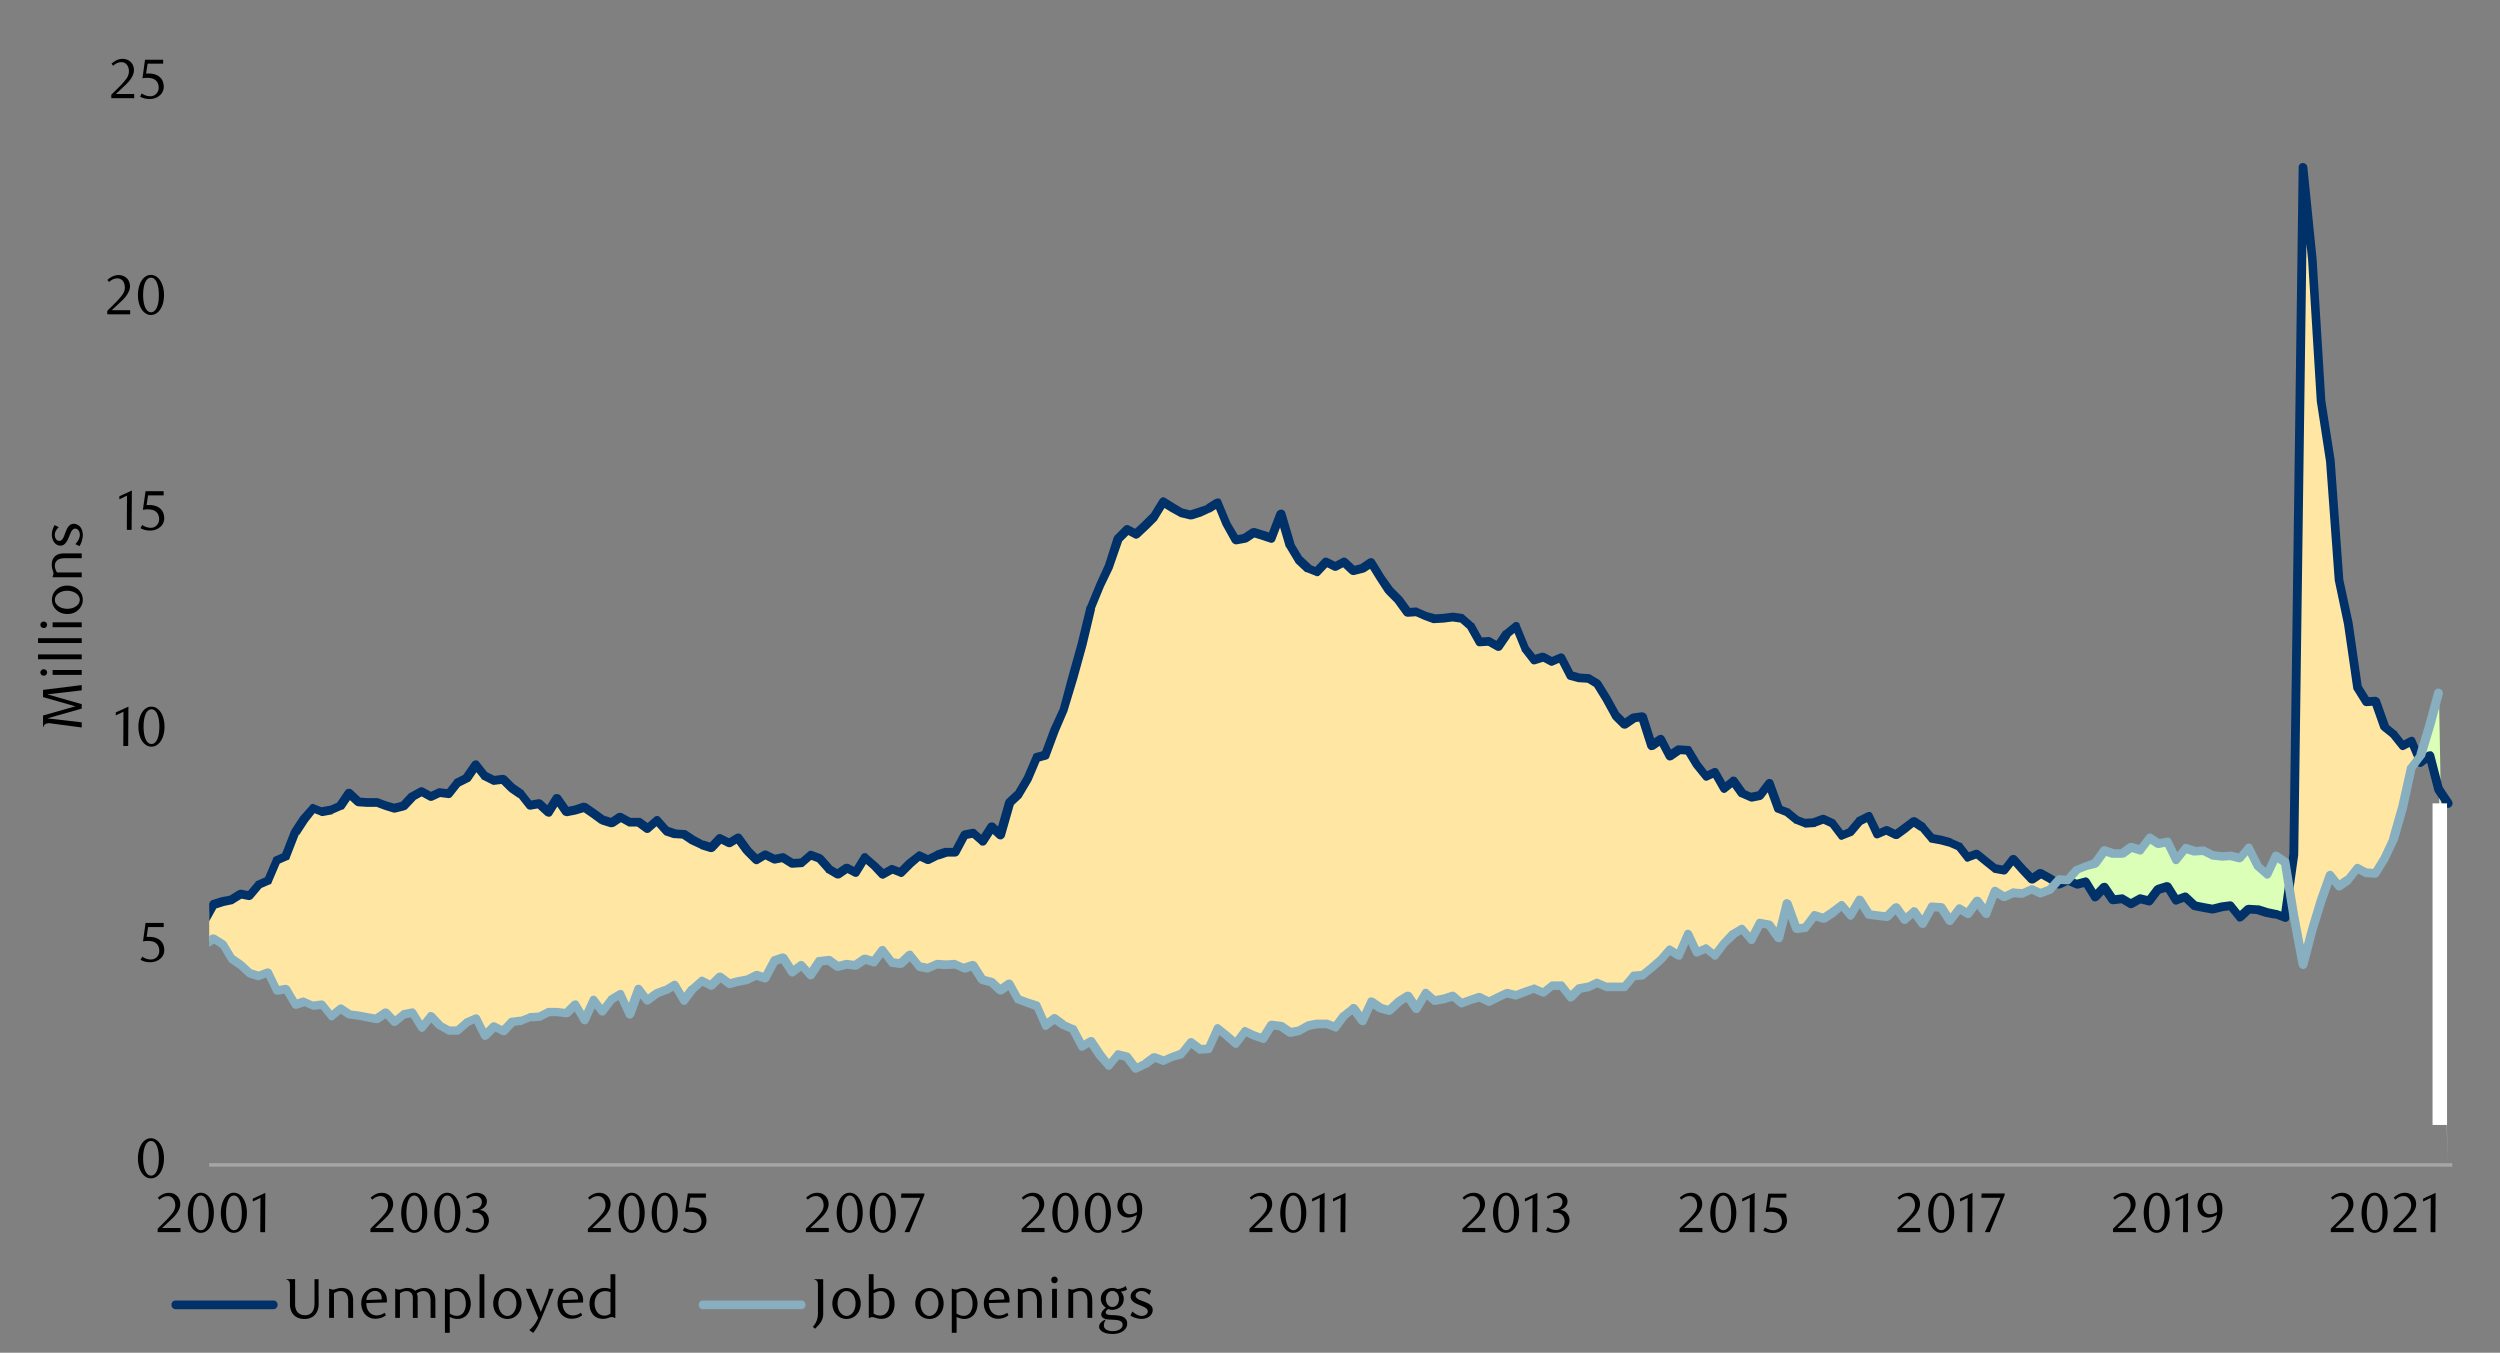
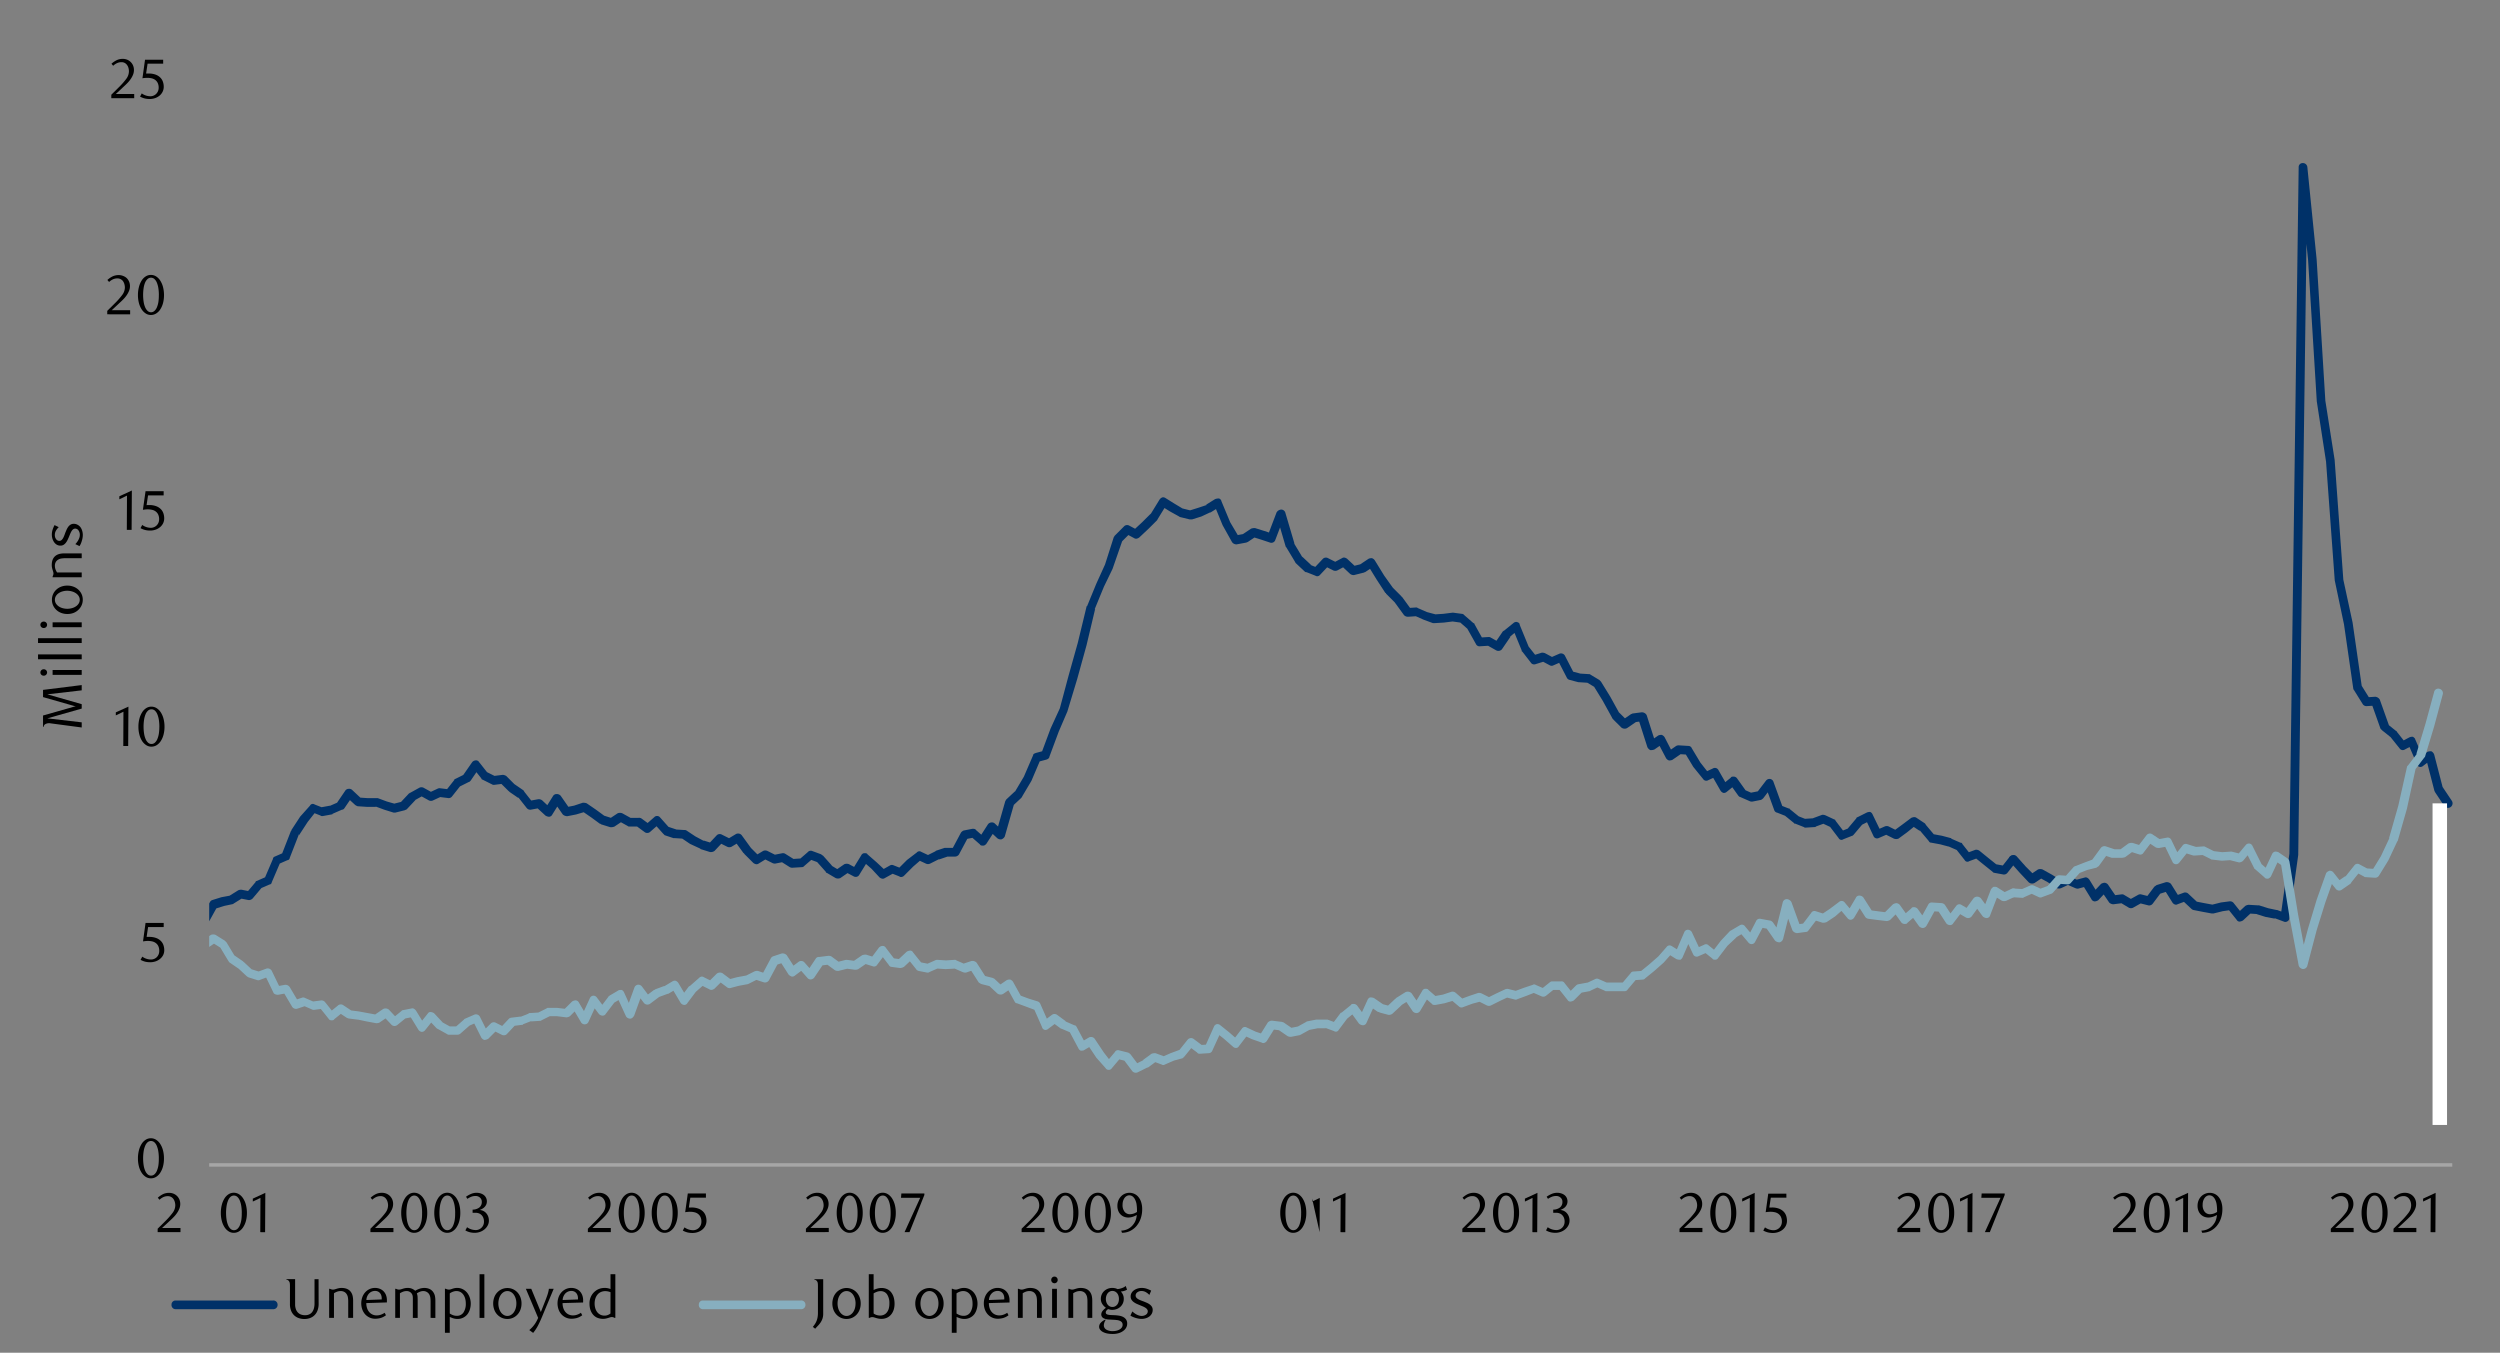
<svg xmlns="http://www.w3.org/2000/svg" id="Layer_1" data-name="Layer 1" width="1460" height="790" viewBox="0 0 1460 790">
  <rect x="0" y="0" width="1460" height="790" fill="#808080" stroke="none" />
  <defs>
    <style>.cls-1{fill:none;}.cls-2{clip-path:url(#clip-path);}.cls-3{clip-path:url(#clip-path-2);}.cls-4{fill:#ffe7a3;}.cls-4,.cls-5{fill-rule:evenodd;}.cls-5{fill:#dbffb7;}.cls-6{fill:#a6a6a6;}.cls-7{fill:#003168;}.cls-8{fill:#87afbf;}.cls-9{fill:#fff;}</style>
    <clipPath id="clip-path">
      <rect class="cls-1" x="122.17" y="49.88" width="1311.98" height="632.47" />
    </clipPath>
    <clipPath id="clip-path-2">
      <rect class="cls-1" x="-122.5" y="-713.04" width="1725.84" height="2233.44" />
    </clipPath>
  </defs>
  <g class="cls-2">
    <g class="cls-3">
-       <polyline class="cls-4" points="119.46 538.19 124.54 528.38 129.95 526.68 135.37 525.33 140.44 521.95 145.86 523.3 151.27 516.87 156.35 514.16 161.76 502.66 166.84 499.95 172.25 486.08 177.67 478.29 182.74 471.86 188.16 473.89 193.23 473.22 198.65 470.85 204.06 463.4 209.14 468.48 214.55 468.48 219.63 468.82 225.04 470.85 230.46 472.2 235.53 470.85 240.95 465.43 246.36 462.39 251.44 465.43 256.85 463.06 261.93 463.74 267.34 457.31 272.76 454.27 277.83 446.48 283.25 452.91 288.32 455.96 293.74 455.28 299.15 460.02 304.23 464.08 309.64 470.51 314.72 469.16 320.13 474.23 325.55 466.11 330.62 474.23 336.04 473.22 341.45 471.19 346.53 474.91 351.94 478.63 357.02 480.32 362.43 476.94 367.85 480.32 372.92 479.99 378.34 484.05 383.41 478.97 388.83 485.06 394.24 486.75 399.32 487.43 404.73 490.48 409.81 493.52 415.22 494.87 420.64 489.8 425.71 492.17 431.13 489.46 436.2 496.57 441.62 501.98 447.03 498.94 452.11 501.98 457.52 500.63 462.94 504.35 468.01 503.67 473.43 499.27 478.5 501.3 483.92 507.39 489.33 510.44 494.41 507.06 499.82 509.76 504.9 500.63 510.31 505.7 515.73 510.44 520.8 507.39 526.22 509.43 531.29 504.35 536.71 499.95 542.12 501.98 547.2 499.27 552.61 497.58 558.03 497.58 563.1 487.43 568.52 486.41 573.59 491.15 579.01 483.03 584.42 487.77 589.5 468.48 594.91 464.08 599.99 454.94 605.4 442.08 610.82 440.73 615.89 426.18 621.31 414.67 626.38 395.72 631.8 376.1 637.21 355.12 642.29 341.58 647.7 331.09 653.12 314.51 658.19 309.43 663.61 312.14 668.68 306.72 674.1 301.65 679.51 293.19 684.59 296.57 690 299.62 695.08 300.97 700.49 299.28 705.91 296.91 710.98 293.87 716.4 305.71 721.47 315.18 726.89 314.17 732.3 310.79 737.38 312.48 742.79 314.17 748.21 299.96 753.28 318.57 758.7 327.03 763.77 331.77 769.19 333.8 774.6 328.38 779.68 330.75 785.09 328.04 790.17 333.12 795.58 331.77 801 328.38 806.07 337.52 811.49 344.96 816.57 350.04 821.98 357.48 827.39 357.15 832.47 359.51 837.88 361.21 842.96 360.87 848.37 360.19 853.79 361.21 858.87 365.94 864.28 374.74 869.69 374.4 874.77 377.45 880.18 370 885.26 365.94 890.67 378.8 896.09 385.57 901.16 383.54 906.58 386.25 911.65 383.88 917.07 394.37 922.48 395.72 927.56 396.06 932.97 399.45 938.05 408.24 943.47 417.72 948.88 423.13 953.96 419.41 959.37 418.4 964.78 435.65 969.86 431.59 975.27 441.75 980.35 438.02 985.76 438.02 991.18 446.82 996.25 453.59 1001.67 450.88 1006.75 460.36 1012.16 456.3 1017.57 463.4 1022.65 465.43 1028.07 464.76 1033.14 457.31 1038.56 472.2 1043.97 474.23 1049.05 478.63 1054.46 481 1059.87 480.32 1064.95 478.63 1070.37 481 1075.44 487.77 1080.86 486.08 1086.27 479.31 1091.35 476.94 1096.76 487.09 1101.84 485.06 1107.25 487.43 1112.66 484.05 1117.74 479.65 1123.15 483.37 1128.23 489.8 1133.65 490.48 1139.06 491.83 1144.14 494.2 1149.55 500.63 1154.96 498.6 1160.04 503.33 1165.45 507.06 1170.53 508.07 1175.95 501.64 1181.36 507.73 1186.44 513.15 1191.85 509.76 1196.93 512.81 1202.34 516.53 1207.76 514.16 1212.83 516.19 1218.25 515.18 1223.32 523.64 1228.74 517.89 1234.15 525.67 1239.23 524.65 1244.64 528.04 1250.06 524.65 1255.13 526.01 1260.55 519.24 1265.62 517.89 1271.04 525.67 1276.45 523.98 1281.53 529.05 1286.94 529.73 1292.02 531.08 1297.43 529.73 1302.85 529.05 1307.92 535.82 1313.34 530.75 1318.41 531.08 1323.83 532.77 1329.24 534.13 1334.32 536.16 1339.73 498.94 1344.81 97.59 1350.22 151.4 1355.64 233.97 1360.71 269.16 1366.13 338.87 1371.54 364.25 1376.62 401.48 1382.03 409.6 1387.11 409.6 1392.52 424.83 1397.94 428.89 1403.01 435.32 1408.43 432.95 1413.5 445.47 1418.92 441.07 1424.33 460.7 1429.41 680.32 1424.33 460.7 1418.92 441.07 1413.5 445.47 1408.43 448.51 1403.01 471.19 1397.94 490.48 1392.52 501.3 1387.11 510.1 1382.03 509.43 1376.62 507.06 1371.54 513.49 1366.13 517.55 1360.71 510.78 1355.64 526.01 1350.22 542.93 1344.81 563.57 1339.73 534.81 1334.32 536.16 1329.24 534.13 1323.83 532.77 1318.41 531.08 1313.34 530.75 1307.92 535.82 1302.85 529.05 1297.43 529.73 1292.02 531.08 1286.94 529.73 1281.53 529.05 1276.45 523.98 1271.04 525.67 1265.62 517.89 1260.55 519.24 1255.13 526.01 1250.06 524.65 1244.64 528.04 1239.23 524.65 1234.15 525.67 1228.74 517.89 1223.32 523.64 1218.25 515.18 1212.83 516.19 1207.76 514.16 1202.34 516.53 1196.93 519.92 1191.85 521.95 1186.44 519.24 1181.36 521.95 1175.95 521.27 1170.53 523.64 1165.45 520.59 1160.04 533.79 1154.96 526.35 1149.55 533.45 1144.14 530.75 1139.06 537.85 1133.65 529.73 1128.23 529.73 1123.15 539.21 1117.74 532.1 1112.66 537.17 1107.25 529.73 1101.84 535.48 1096.76 534.47 1091.35 533.79 1086.27 525.67 1080.86 534.81 1075.44 528.71 1070.37 532.77 1064.95 536.16 1059.87 534.47 1054.46 541.91 1049.05 542.25 1043.97 527.36 1038.56 548 1033.14 539.88 1028.07 539.21 1022.65 548.68 1017.57 542.25 1012.16 545.3 1006.75 550.71 1001.67 558.15 996.25 553.76 991.18 556.13 985.76 545.3 980.35 558.15 975.27 554.43 969.86 560.52 964.78 564.92 959.37 569.66 953.96 570 948.88 576.09 943.47 576.43 938.05 576.43 932.97 573.72 927.56 576.09 922.48 577.11 917.07 582.18 911.65 575.41 906.58 575.75 901.16 579.47 896.09 577.44 890.67 579.14 885.26 581.17 880.18 580.15 874.77 582.52 869.69 584.89 864.28 582.18 858.87 584.21 853.79 585.9 848.37 581.5 842.96 583.53 837.88 584.55 832.47 579.81 827.39 588.95 821.98 581.5 816.57 585.23 811.49 590.3 806.07 588.95 801 584.89 795.58 596.39 790.17 588.95 785.09 593.01 779.68 600.12 774.6 598.09 769.19 598.09 763.77 598.76 758.7 601.81 753.28 603.16 748.21 599.1 742.79 598.76 737.38 606.55 732.3 604.52 726.89 602.49 721.47 609.59 716.4 604.85 710.98 600.79 705.91 612.64 700.49 612.98 695.08 608.58 690 615.35 684.59 617.04 679.51 619.41 674.1 617.38 668.68 621.1 663.61 623.8 658.19 617.04 653.12 616.02 647.7 622.45 642.29 616.36 637.21 607.9 631.8 611.28 626.38 600.79 621.31 598.76 615.89 595.04 610.82 598.76 605.4 587.6 599.99 585.57 594.91 583.53 589.5 574.4 584.42 578.46 579.01 573.72 573.59 572.37 568.52 563.57 563.1 565.6 558.03 562.89 552.61 563.23 547.2 562.89 542.12 565.6 536.71 564.25 531.29 557.82 526.22 562.89 520.8 561.88 515.73 555.11 510.31 561.54 504.9 560.19 499.82 563.57 494.41 562.89 489.33 564.59 483.92 560.86 478.5 561.54 473.43 569.32 468.01 563.91 462.94 567.63 457.52 559.51 452.11 560.86 447.03 571.01 441.62 569.32 436.2 572.37 431.13 573.04 425.71 574.74 420.64 570.34 415.22 575.75 409.81 572.71 404.73 577.78 399.32 584.55 394.24 575.41 388.83 578.12 383.41 580.15 378.34 584.21 372.92 577.44 367.85 592.67 362.43 580.83 357.02 583.87 351.94 590.98 346.53 583.87 341.45 596.06 336.04 586.58 330.62 591.66 325.55 591.32 320.13 590.98 314.72 593.69 309.64 594.03 304.23 596.39 299.15 596.73 293.74 602.15 288.32 599.78 283.25 604.85 277.83 594.7 272.76 597.41 267.34 601.81 261.93 602.15 256.85 598.76 251.44 593.35 246.36 600.12 240.95 591.66 235.53 592.33 230.46 597.07 225.04 591.66 219.63 595.38 214.55 594.03 209.14 593.01 204.06 592.67 198.65 588.95 193.23 593.69 188.16 586.92 182.74 587.6 177.67 584.89 172.25 586.58 166.84 577.44 161.76 578.8 156.35 567.97 151.27 570.34 145.86 568.65 140.44 563.91 135.37 560.19 129.95 551.73 124.54 548.34 119.46 551.73" />
-       <polyline class="cls-5" points="119.46 538.19 124.54 528.38 129.95 526.68 135.37 525.33 140.44 521.95 145.86 523.3 151.27 516.87 156.35 514.16 161.76 502.66 166.84 499.95 172.25 486.08 177.67 478.29 182.74 471.86 188.16 473.89 193.23 473.22 198.65 470.85 204.06 463.4 209.14 468.48 214.55 468.48 219.63 468.82 225.04 470.85 230.46 472.2 235.53 470.85 240.95 465.43 246.36 462.39 251.44 465.43 256.85 463.06 261.93 463.74 267.34 457.31 272.76 454.27 277.83 446.48 283.25 452.91 288.32 455.96 293.74 455.28 299.15 460.02 304.23 464.08 309.64 470.51 314.72 469.16 320.13 474.23 325.55 466.11 330.62 474.23 336.04 473.22 341.45 471.19 346.53 474.91 351.94 478.63 357.02 480.32 362.43 476.94 367.85 480.32 372.92 479.99 378.34 484.05 383.41 478.97 388.83 485.06 394.24 486.75 399.32 487.43 404.73 490.48 409.81 493.52 415.22 494.87 420.64 489.8 425.71 492.17 431.13 489.46 436.2 496.57 441.62 501.98 447.03 498.94 452.11 501.98 457.52 500.63 462.94 504.35 468.01 503.67 473.43 499.27 478.5 501.3 483.92 507.39 489.33 510.44 494.41 507.06 499.82 509.76 504.9 500.63 510.31 505.7 515.73 510.44 520.8 507.39 526.22 509.43 531.29 504.35 536.71 499.95 542.12 501.98 547.2 499.27 552.61 497.58 558.03 497.58 563.1 487.43 568.52 486.41 573.59 491.15 579.01 483.03 584.42 487.77 589.5 468.48 594.91 464.08 599.99 454.94 605.4 442.08 610.82 440.73 615.89 426.18 621.31 414.67 626.38 395.72 631.8 376.1 637.21 355.12 642.29 341.58 647.7 331.09 653.12 314.51 658.19 309.43 663.61 312.14 668.68 306.72 674.1 301.65 679.51 293.19 684.59 296.57 690 299.62 695.08 300.97 700.49 299.28 705.91 296.91 710.98 293.87 716.4 305.71 721.47 315.18 726.89 314.17 732.3 310.79 737.38 312.48 742.79 314.17 748.21 299.96 753.28 318.57 758.7 327.03 763.77 331.77 769.19 333.8 774.6 328.38 779.68 330.75 785.09 328.04 790.17 333.12 795.58 331.77 801 328.38 806.07 337.52 811.49 344.96 816.57 350.04 821.98 357.48 827.39 357.15 832.47 359.51 837.88 361.21 842.96 360.87 848.37 360.19 853.79 361.21 858.87 365.94 864.28 374.74 869.69 374.4 874.77 377.45 880.18 370 885.26 365.94 890.67 378.8 896.09 385.57 901.16 383.54 906.58 386.25 911.65 383.88 917.07 394.37 922.48 395.72 927.56 396.06 932.97 399.45 938.05 408.24 943.47 417.72 948.88 423.13 953.96 419.41 959.37 418.4 964.78 435.65 969.86 431.59 975.27 441.75 980.35 438.02 985.76 438.02 991.18 446.82 996.25 453.59 1001.67 450.88 1006.75 460.36 1012.16 456.3 1017.57 463.4 1022.65 465.43 1028.07 464.76 1033.14 457.31 1038.56 472.2 1043.97 474.23 1049.05 478.63 1054.46 481 1059.87 480.32 1064.95 478.63 1070.37 481 1075.44 487.77 1080.86 486.08 1086.27 479.31 1091.35 476.94 1096.76 487.09 1101.84 485.06 1107.25 487.43 1112.66 484.05 1117.74 479.65 1123.15 483.37 1128.23 489.8 1133.65 490.48 1139.06 491.83 1144.14 494.2 1149.55 500.63 1154.96 498.6 1160.04 503.33 1165.45 507.06 1170.53 508.07 1175.95 501.64 1181.36 507.73 1186.44 513.15 1191.85 509.76 1196.93 512.81 1202.34 513.83 1207.76 514.16 1212.83 508.07 1218.25 506.04 1223.32 504.01 1228.74 496.9 1234.15 498.26 1239.23 498.6 1244.64 494.87 1250.06 496.23 1255.13 489.12 1260.55 492.84 1265.62 491.49 1271.04 502.32 1276.45 495.21 1281.53 497.24 1286.94 496.57 1292.02 499.61 1297.43 500.29 1302.85 499.95 1307.92 501.3 1313.34 495.21 1318.41 505.7 1323.83 510.44 1329.24 499.95 1334.32 503.33 1339.73 498.94 1344.81 97.59 1350.22 151.4 1355.64 233.97 1360.71 269.16 1366.13 338.87 1371.54 364.25 1376.62 401.48 1382.03 409.6 1387.11 409.6 1392.52 424.83 1397.94 428.89 1403.01 435.32 1408.43 432.95 1413.5 441.07 1418.92 423.47 1424.33 404.52 1429.41 680.32 1424.33 460.7 1418.92 441.07 1413.5 445.47 1408.43 432.95 1403.01 435.32 1397.94 428.89 1392.52 424.83 1387.11 409.6 1382.03 409.6 1376.62 401.48 1371.54 364.25 1366.13 338.87 1360.71 269.16 1355.64 233.97 1350.22 151.4 1344.81 97.59 1339.73 498.94 1334.32 536.16 1329.24 534.13 1323.83 532.77 1318.41 531.08 1313.34 530.75 1307.92 535.82 1302.85 529.05 1297.43 529.73 1292.02 531.08 1286.94 529.73 1281.53 529.05 1276.45 523.98 1271.04 525.67 1265.62 517.89 1260.55 519.24 1255.13 526.01 1250.06 524.65 1244.64 528.04 1239.23 524.65 1234.15 525.67 1228.74 517.89 1223.32 523.64 1218.25 515.18 1212.83 516.19 1207.76 514.16 1202.34 516.53 1196.93 512.81 1191.85 509.76 1186.44 513.15 1181.36 507.73 1175.95 501.64 1170.53 508.07 1165.45 507.06 1160.04 503.33 1154.96 498.6 1149.55 500.63 1144.14 494.2 1139.06 491.83 1133.65 490.48 1128.23 489.8 1123.15 483.37 1117.74 479.65 1112.66 484.05 1107.25 487.43 1101.84 485.06 1096.76 487.09 1091.35 476.94 1086.27 479.31 1080.86 486.08 1075.44 487.77 1070.37 481 1064.95 478.63 1059.87 480.32 1054.46 481 1049.05 478.63 1043.97 474.23 1038.56 472.2 1033.14 457.31 1028.07 464.76 1022.65 465.43 1017.57 463.4 1012.16 456.3 1006.75 460.36 1001.67 450.88 996.25 453.59 991.18 446.82 985.76 438.02 980.35 438.02 975.27 441.75 969.86 431.59 964.78 435.65 959.37 418.4 953.96 419.41 948.88 423.13 943.47 417.72 938.05 408.24 932.97 399.45 927.56 396.06 922.48 395.72 917.07 394.37 911.65 383.88 906.58 386.25 901.16 383.54 896.09 385.57 890.67 378.8 885.26 365.94 880.18 370 874.77 377.45 869.69 374.4 864.28 374.74 858.87 365.94 853.79 361.21 848.37 360.19 842.96 360.87 837.88 361.21 832.47 359.51 827.39 357.15 821.98 357.48 816.57 350.04 811.49 344.96 806.07 337.52 801 328.38 795.58 331.77 790.17 333.12 785.09 328.04 779.68 330.75 774.6 328.38 769.19 333.8 763.77 331.77 758.7 327.03 753.28 318.57 748.21 299.96 742.79 314.17 737.38 312.48 732.3 310.79 726.89 314.17 721.47 315.18 716.4 305.71 710.98 293.87 705.91 296.91 700.49 299.28 695.08 300.97 690 299.62 684.59 296.57 679.51 293.19 674.1 301.65 668.68 306.72 663.61 312.14 658.19 309.43 653.12 314.51 647.7 331.09 642.29 341.58 637.21 355.12 631.8 376.1 626.38 395.72 621.31 414.67 615.89 426.18 610.82 440.73 605.4 442.08 599.99 454.94 594.91 464.08 589.5 468.48 584.42 487.77 579.01 483.03 573.59 491.15 568.52 486.41 563.1 487.43 558.03 497.58 552.61 497.58 547.2 499.27 542.12 501.98 536.71 499.95 531.29 504.35 526.22 509.43 520.8 507.39 515.73 510.44 510.31 505.7 504.9 500.63 499.82 509.76 494.41 507.06 489.33 510.44 483.92 507.39 478.5 501.3 473.43 499.27 468.01 503.67 462.94 504.35 457.52 500.63 452.11 501.98 447.03 498.94 441.62 501.98 436.2 496.57 431.13 489.46 425.71 492.17 420.64 489.8 415.22 494.87 409.81 493.52 404.73 490.48 399.32 487.43 394.24 486.75 388.83 485.06 383.41 478.97 378.34 484.05 372.92 479.99 367.85 480.32 362.43 476.94 357.02 480.32 351.94 478.63 346.53 474.91 341.45 471.19 336.04 473.22 330.62 474.23 325.55 466.11 320.13 474.23 314.72 469.16 309.64 470.51 304.23 464.08 299.15 460.02 293.74 455.28 288.32 455.96 283.25 452.91 277.83 446.48 272.76 454.27 267.34 457.31 261.93 463.74 256.85 463.06 251.44 465.43 246.36 462.39 240.95 465.43 235.53 470.85 230.46 472.2 225.04 470.85 219.63 468.82 214.55 468.48 209.14 468.48 204.06 463.4 198.65 470.85 193.23 473.22 188.16 473.89 182.74 471.86 177.67 478.29 172.25 486.08 166.84 499.95 161.76 502.66 156.35 514.16 151.27 516.87 145.86 523.3 140.44 521.95 135.37 525.33 129.95 526.68 124.54 528.38 119.46 538.19" />
-     </g>
+       </g>
  </g>
  <rect class="cls-6" x="122.17" y="679.3" width="1309.95" height="2.03" />
  <g class="cls-2">
    <g class="cls-3">
      <path class="cls-7" d="M117.09,536.84l5.42-9.82a2.62,2.62,0,0,1,1.35-1.35l5.41-1.69,5.42-1-1,.34,5.42-3.38a4.25,4.25,0,0,1,2-.34l5.07,1-2.36,1,5.41-6.43a.73.73,0,0,1,.68-.68l5.41-2.37-1,1.36,5.07-11.85a1.51,1.51,0,0,1,1-1.35l5.41-2.37-1.35,1.35,5.41-13.87c.34-.34.34-.34.34-.68l5.08-7.78,5.75-6.43a1.83,1.83,0,0,1,2.71-.68l5.07,2-1.35-.34,5.41-1-.67.34,5.41-2.37-1,.68,5.07-7.45a2.41,2.41,0,0,1,2-1,2.49,2.49,0,0,1,2,.67l5.42,5.08-1.69-.68,5.07.34h6.09l5.42,2,4.73,1.35h-1l5.41-1.35-1.35.68,5.08-5.42c.33,0,.33-.34.67-.34l5.42-3a2.88,2.88,0,0,1,2.37,0l5.41,3h-2.37l5.08-2.36a2.52,2.52,0,0,1,1.35-.34l5.42.67-2,1,5.07-6.43a.73.73,0,0,1,.68-.68l5.41-2.7-1,.67,5.41-7.78a2.94,2.94,0,0,1,2-1,2,2,0,0,1,2,1l5.08,6.43-.68-.68,5.42,2.71-1.36-.34,5.42-.68a4.84,4.84,0,0,1,2,.68l5.07,5.08-.34-.34,5.42,3.72c0,.34.34.34.34.68l5.07,6.43-2.37-1,5.42-1a3.25,3.25,0,0,1,2.37.67l5.41,5.08-4.06.34,5.08-8.12a2.41,2.41,0,0,1,2-1,3.08,3.08,0,0,1,2.37,1l5.41,7.78-2.71-1,5.08-1,5.08-1.69a5.69,5.69,0,0,1,2.36.34l5.42,3.72,5.08,3.72-.68-.34L358,478l-2.37.34,5.08-3.38a3.7,3.7,0,0,1,2.71,0l5.41,3-1.35-.33h5.41a2.57,2.57,0,0,1,1.69.33l5.08,3.73-3.05.34,5.42-4.74a2.25,2.25,0,0,1,3.38,0l5.42,6.09-1-.68,5.08,1.69h-.68l5.42.34a2,2,0,0,1,1.35.34l5.08,3.38,5.07,2.71-.34-.34,5.42,1.7-2.71.67,5.08-5.41a2.5,2.5,0,0,1,3-.34l5.42,2.71H424.7l5.07-3.05a2.69,2.69,0,0,1,3.39.68l5.41,7.44-.34-.34,5.42,5.42-3-.34,5.08-3.05a3,3,0,0,1,2.37,0l5.41,2.71-1.69-.34,5.08-1a2.53,2.53,0,0,1,1.69.34L464,502l-1.35-.34,5.41-.34-1.35.68,5.08-4.4a2.24,2.24,0,0,1,2.36-.68l5.42,2c.34.33.68.67,1,.67L486,505.7l-.68-.34,5.08,3.05h-2.71l5.41-3.72a3.7,3.7,0,0,1,2.71,0l5.08,2.71-3.39,1,5.42-8.8a2.25,2.25,0,0,1,1.69-1.35c1,0,1.69,0,2,.68l5.41,4.73,5.42,5.08-3-.34,5.42-3.05a2.2,2.2,0,0,1,2,0l5.07,2-2.7.33,5.41-5.41,5.75-4.4a2,2,0,0,1,2.71-.34l5.08,2.37h-2.37l5.41-2.71.34-.34,5.08-1.69h6.09l-2,1.36,5.41-10.16a3.45,3.45,0,0,1,1.69-1.35l5.08-1c.68,0,1.69,0,2,.67l5.42,4.74-3.73.34,5.42-8.46a2.88,2.88,0,0,1,2-1,2.49,2.49,0,0,1,2,.68l5.07,4.74-4.39,1,5.41-18.95c.34-.34.34-.67.68-1l5.07-4.74-.34.68,5.42-9.14,5.41-12.52c0-.68.68-1,1.69-1.35l5.08-1.36-2,1.69,5.41-14.55,5.42-11.84,5.08-19,5.41-19.29,5.08-21c0-.34,0-.34.33-.34l5.42-13.2,5.07-11.16,5.08-15.91c.34-.34.34-.68.68-1l5.41-5.42a2.53,2.53,0,0,1,3-.34l5.07,2.71-3,.34L667,305l5.08-5.07-.34.67,5.41-8.8a3.43,3.43,0,0,1,1.7-1.35,2.53,2.53,0,0,1,1.69.34l5.41,3.38,5.08,3.05-.68-.34,5.42,1.35H694.4l5.42-1.69,5.07-1.69h-.67l5.41-3.38a5.74,5.74,0,0,1,2.37-.34,2.23,2.23,0,0,1,1.35,1.69L718.43,305l5.41,9.14-2.7-1.35,5.41-1-1,.34,5.07-3.39a5.9,5.9,0,0,1,2.37-.33l5.41,1.69,5.08,1.69-3.38,1.69,5.41-14.21a3.44,3.44,0,0,1,2.71-1.69,2.54,2.54,0,0,1,2.37,1.69L756,317.55l-.34-.34,5.08,8.46-.34-.67,5.41,5.07-1-.33,5.08,2-2.71.33,5.41-5.75a2.53,2.53,0,0,1,3-.34l5.41,2.71h-2.37l5.08-2.71c1-.67,2-.34,3,.34l5.41,5.08-2.37-.68,5.42-1.35-1,.34,5.08-3.39a4.25,4.25,0,0,1,2-.34,3.41,3.41,0,0,1,1.69,1.36l5.41,8.79,5.08,7.11-.34-.34,5.42,5.42a.33.33,0,0,0,.33.34l5.42,7.44-2.37-1,5.08-.34a1.24,1.24,0,0,1,1,.34l5.41,2.36,5.08,1.36h-1l5.41-.34,5.41-.68h.34l5.08.68a1.75,1.75,0,0,1,1.35.68l5.42,4.73a.72.72,0,0,1,.67.68l5.08,9.14-2.37-1.36,5.42-.33a2.08,2.08,0,0,1,1.35.33l5.41,3.05-3.38.68,5.08-7.45c.33,0,.33-.34.67-.34l5.42-4.4a2.49,2.49,0,0,1,2-.67c1,.34,1.69.67,1.69,1.69l5.41,13.2-.34-.68,5.08,6.43-2.71-1,5.42-1.69a4.29,4.29,0,0,1,2,.34l5.07,2.71h-2.36l5.41-2.37a2.62,2.62,0,0,1,3.38,1l5.42,10.49L917.75,392l5.07,1.35h-.34l5.42.34a1.22,1.22,0,0,1,1,.34l5.08,3.05,1,1,5.42,8.8,5.41,9.81-.33-.67,5.07,5.07-3.38-.34L952.6,417c.34,0,.68-.34,1-.34l5.07-.67a3.17,3.17,0,0,1,3,1.69l5.41,16.92-4.06-1.35,5.42-3.73a4.25,4.25,0,0,1,2-.34,3.41,3.41,0,0,1,1.69,1.36l5.07,9.81-3.72-1,5.42-3.73a3.09,3.09,0,0,1,1.69-.33l5.41.33a2.09,2.09,0,0,1,2,1.36l5.08,8.46,5.08,6.43-3-.68,5.08-2.37a2.34,2.34,0,0,1,3.38,1l5.41,9.47-3.72-.67,5.42-4.4c.33-.68,1-.68,1.69-.68a2.43,2.43,0,0,1,2,1l5.07,7.11-1.35-.68,5.42,2.37-1.36-.34,5.08-1-1.36,1,5.42-7.1a2.63,2.63,0,0,1,2.37-1,2.51,2.51,0,0,1,2,1.7l5.41,14.88-1.69-1.35,5.08,2c.33,0,.67,0,.67.34l5.42,4.4-.68-.34,5.08,2-1-.34,5.42-.34h-.68l5.41-2a4.25,4.25,0,0,1,2,.34l5.08,2.37a.73.73,0,0,1,.68.68l5.41,7.1-2.71-.67,5.08-2-1,.67,5.42-6.43a.73.73,0,0,1,.68-.67l5.41-2.71a4.27,4.27,0,0,1,2-.34,2.6,2.6,0,0,1,1.35,1.36l5.08,10.49-3.38-1,5.41-2.37a2.85,2.85,0,0,1,2.37,0l5.41,2.71h-2.7l5.07-3.72,5.42-4.06c1-.34,2-.68,3,0l5.08,3.38c0,.34.34.34.34.68l5.41,6.43-1.35-1,5.41,1,5.08,1.35c.34,0,.34,0,.34.34l5.41,2.37c.68,0,1,.34,1,.67l5.07,6.43-2.7-1,5.41-2a3.25,3.25,0,0,1,2.37.67l5.41,4.4,5.08,4.06-1-.67,5.42,1-2.37,1,5.08-6.43a2.4,2.4,0,0,1,3.72,3l-5.08,6.43a2.63,2.63,0,0,1-2.37,1l-5.41-1c-.34,0-.68-.33-1-.67l-5.07-4.06-5.42-4.4,2.37.34-5.41,2a1.84,1.84,0,0,1-2.71-.68l-5.08-6.43.68.68-5.41-2.37.67.34-5.07-1.36-5.42-1c-.67,0-1-.34-1.35-1l-5.42-6.43.34.68-5.07-3.38,3-.34-5.41,4.4-5.08,3.72a3.67,3.67,0,0,1-2.7,0l-5.42-2.71h2l-5.41,2.37a2.23,2.23,0,0,1-3-1L1089.32,478l3.38,1-5.42,2.71.68-.68-5.41,6.43c-.34.34-.68.68-1,.68l-5.07,2a1.83,1.83,0,0,1-2.71-.68l-5.42-7.11.68.68-5.07-2.37h2l-5.42,2c-.34.34-.34.34-.68.34l-5.41.34a1.25,1.25,0,0,1-1-.34l-5.07-2c-.34,0-.68,0-.68-.34l-5.41-4.4.67.34-5.07-2a2.24,2.24,0,0,1-1.69-1.35l-5.42-14.89,4.4.67-5.41,7.11a4.69,4.69,0,0,1-1.36,1l-5.07,1a3,3,0,0,1-1.69-.34l-5.42-2.37c-.34,0-.68-.33-1-.67l-5.08-7.11,3.72.34-5.41,4.4a2.51,2.51,0,0,1-2,.67,3.26,3.26,0,0,1-1.69-1.35l-5.42-9.47,3.38,1-5.07,2.37a2.2,2.2,0,0,1-3.05-.68l-5.75-7.1-5.08-8.46,2,1.35-5.41-.34,1.69-.34-5.41,3.73a4.41,4.41,0,0,1-2,.33,3.26,3.26,0,0,1-1.69-1.35L967.83,433l3.72,1-5.41,3.72a5.74,5.74,0,0,1-2.37.34,4.05,4.05,0,0,1-1.69-1.69l-5.42-16.92,2.71,1.69-5.08.68,1.36-.34-5.42,3.72a3.11,3.11,0,0,1-3.38-.33l-5.08-5.08c0-.34-.34-.34-.34-.68L936,409.26l-5.41-8.8,1,1-5.08-3.05,1,.34-5.41-.34h-.34l-5.08-1.35a2.4,2.4,0,0,1-1.69-1.36l-5.42-10.49,3,1-5.41,2.37a2.15,2.15,0,0,1-2,0l-5.08-2.71,2,.34-5.41,1.69a2.27,2.27,0,0,1-2.71-1L889,380.5c-.34,0-.34-.34-.34-.68l-5.41-13.2,3.72,1-5.41,4.4.67-.34-5.07,7.44a2.69,2.69,0,0,1-3.39.68l-5.41-3.05,1.35.34-5.41.34a2.27,2.27,0,0,1-2.37-1.35L856.83,367l.68.68-5.41-4.74,1,.68L848,362.9h.67l-5.41.68-5.42.33h-1l-5.42-2L826,359.51l1.35.34-5.07.34a3.09,3.09,0,0,1-2.37-1l-5.42-7.45.34.34-5.41-5.41c0-.34,0-.34-.34-.34L804,338.53l-5.41-8.79,3.72,1-5.07,3.38c-.34,0-.68.34-1,.34l-5.41,1.36a3.2,3.2,0,0,1-2.37-.68l-5.42-5.08,3.05.34L781,333.12a2.88,2.88,0,0,1-2.37,0l-5.41-2.71,3-.34-5.42,5.76a2.05,2.05,0,0,1-2.71.33l-5.07-2a1.27,1.27,0,0,1-1-.33l-5.41-5.08c0-.34-.34-.34-.34-.68l-5.08-8.46-.33-.34L745.5,301h4.74l-5.42,14.21a2.42,2.42,0,0,1-3,1.7l-5.08-1.7-5.41-1.69,2.37-.34-5.08,3.39c-.34,0-.68.34-1,.34l-5.42,1a3.1,3.1,0,0,1-2.71-1.35L714,306.72,709,294.54l3.39,1.36-5.42,3.38h-.34l-5.07,2.37-5.42,1.69h-1.35L689.33,302a1.19,1.19,0,0,1-.68-.34l-5.41-3-5.42-3.38,3.72-1-5.41,8.8c0,.34-.34.34-.34.68l-5.08,5.07-5.41,5.08c-1,.68-2,1-3,.34l-5.07-2.71,3-.34-5.41,5.42.68-1-5.76,16.58-5.07,10.49-5.42,13.2.34-.34-5.07,21.32-5.42,19.63-5.75,19-5.08,11.84-5.41,14.56c0,.67-.68,1.35-1.69,1.69l-5.08,1.35,1.69-1.69L602.36,456l-5.42,9.14c0,.33-.34.33-.34.67l-5.07,4.74.68-1-5.42,18.95a3.46,3.46,0,0,1-2,1.7,3.21,3.21,0,0,1-2.37-.68l-5.07-4.74,4.06-.34L576,492.84c-.34.34-1,1-1.69,1-1,0-1.69,0-2-.68l-5.41-4.74,2,.68-5.08,1,1.69-1.36-5.41,10.16a2.87,2.87,0,0,1-2.37,1.35h-4.4L548.21,502l.34-.34-5.41,2.71a2.88,2.88,0,0,1-2.37,0L535.69,502l2.71-.34-5.08,4.4-5.41,5.42c-.68.67-2,1-2.71.33l-5.07-2h2l-5.42,3c-1,.68-2,.34-3-.34L509,507.4l-5.42-4.74,3.73-.68-5.42,8.8a2.41,2.41,0,0,1-3.38,1l-5.08-2.7h2.71l-5.41,3.72a3.7,3.7,0,0,1-2.71,0l-5.08-3a.71.71,0,0,1-.67-.67L476.81,503l1,.67-5.42-2,2.37-.34-5.08,4.4a1.73,1.73,0,0,1-1.35.68l-5.41.34a3.07,3.07,0,0,1-1.7-.34L455.83,503l2,.33-5.08,1a3,3,0,0,1-1.69-.34l-5.41-2.71h2.37L443,504.35c-1,.68-2,.34-3-.34l-5.42-5.41c0-.34,0-.34-.34-.34l-5.41-7.45,3.38.68-5.07,3.05a3,3,0,0,1-2.37,0l-5.42-2.71,3.05-.34-5.08,5.41a3.61,3.61,0,0,1-2.7.68l-5.42-1.69-.34-.34L403,492.84,398,489.46l1.36.34-5.42-.34h-.67l-5.08-1.69-1-1-5.42-6.09,3.38.34-5.41,4.74a2.55,2.55,0,0,1-3.05.34l-5.07-3.73,1.35.34h-5.41a1.25,1.25,0,0,1-1-.34l-5.41-3h2.71l-5.08,3.38a5.74,5.74,0,0,1-2.37.34l-5.41-1.69c-.34-.34-.34-.34-.68-.34l-5.08-3.72-5.41-3.72,2.37.33-5.75,1.7-5.08,1a3.87,3.87,0,0,1-2.71-1l-5.41-7.79,4.4-.34-5.08,8.13a2.29,2.29,0,0,1-2,1.35,4.79,4.79,0,0,1-2-.68L313,471.19l2.36.67-5.41,1a2.63,2.63,0,0,1-2.37-1l-5.07-6.43.33.68-5.41-3.72a.33.33,0,0,0-.34-.34L292,457l2,.68-5.42.68a2,2,0,0,1-1.35-.34l-5.42-2.71a.72.72,0,0,1-.67-.68l-5.08-6.42h4.06L274.79,456c-.34.34-.68.68-1,.68l-5.41,2.7.67-.67L264,465.1a2.43,2.43,0,0,1-2,1l-5.42-.68,1.36-.33-5.08,2.36a2.85,2.85,0,0,1-2.37,0l-5.41-3h2.37l-5.42,3,.68-.33-5.08,5.41c-.34.34-.67.34-1.35.68l-5.42,1.35h-1l-5.42-1.69-5.41-2,.68.34h-5.42l-5.07-.34c-.68,0-1-.34-1.7-.68L202,465.1l4.06-.34L201,472.2a1.77,1.77,0,0,1-1.36.68l-5.41,2.37a.33.33,0,0,1-.34.34l-5.42,1c-.67,0-1,0-1.35-.34l-5.08-2,2.71-.67L179.7,480l-5.08,7.79v-.68L169.21,501a1.46,1.46,0,0,1-1.36,1.35l-5.41,2.37,1.35-1.36-5.07,11.85a1.45,1.45,0,0,1-1.36,1.35L152,518.9l1-.68-5.41,6.43a3.08,3.08,0,0,1-2.37,1l-5.08-1,1.7-.33-5.42,3.38a1.19,1.19,0,0,1-.68.34l-4.73,1-5.42,1.69,1.36-1.35-5.42,9.81a2.5,2.5,0,1,1-4.4-2.36" />
      <path class="cls-7" d="M1177.64,500l5.41,6.09,5.42,5.42-3.39-.34,5.08-3.39a3.8,3.8,0,0,1,2.71,0l5.41,3,5.41,3.38h-2.36l5.07-2.37a2.18,2.18,0,0,1,2,0l5.42,2.37-1.36-.34,5.08-1.35c1-.34,2,.34,2.71,1.35l5.41,8.8-4.06-.67,5.41-5.76a5,5,0,0,1,2-.67,2.93,2.93,0,0,1,2,1l5.08,7.45-2.37-1,5.42-.68a2,2,0,0,1,1.35.34l5.08,3h-2.37l5.41-3a2.53,2.53,0,0,1,1.69-.34l5.42,1.36-2.71,1,5.08-6.76c.34-.34,1-.68,1.35-1l5.41-1.69a3.43,3.43,0,0,1,3,1l5.08,8.13-3-1,5.42-2a2.61,2.61,0,0,1,2.7.68l5.42,5.07-1.36-.67,5.08,1,5.41,1h-1l5.41-1.36,5.08-.67a2.63,2.63,0,0,1,2.37,1l5.41,6.77-3.72-.34,5.08-4.74a4.73,4.73,0,0,1,2-.67l5.41.33h.68l5.41,1.7,4.74,1h.34l5.41,2-3.38,2L1337,498.6l5.42-401a2.31,2.31,0,0,1,2.37-2.37,2.61,2.61,0,0,1,2.7,2.37l5.42,53.81L1358,234l5.42,34.51,5.08,70,5.41,25.05,5.41,37.56-.33-1,5.07,8.12-2.37-1,5.42-.34a3.45,3.45,0,0,1,2.7,1.69l5.42,15.23-1-1,5.08,4.06c.34,0,.34,0,.34.33L1405,434l-3-.67,5.07-2.71a4.29,4.29,0,0,1,2-.34c.68.34,1.36,1,1.36,1.35l5.41,12.52-3.72-1,5.41-4.06a5.76,5.76,0,0,1,2.37-.34,3.44,3.44,0,0,1,1.69,2l5.08,19.63-.34-1,5.42,8.12a2.68,2.68,0,1,1-4.4,3.05l-5.42-8.12c0-.34-.34-.68-.34-1l-5.07-19.62,4.06,1.35-5.42,4.06a2.47,2.47,0,0,1-2,.68c-1-.34-1.69-.68-1.69-1.7l-5.41-12.52,3.38,1.36-5.07,2.7a2.21,2.21,0,0,1-3-.67l-5.41-6.77.33.34-5.07-4.06-1-1-5.41-15.23,2.71,1.7-5.42.33a2.55,2.55,0,0,1-2.37-1.35l-5.07-8.12a1.19,1.19,0,0,1-.34-.68l-5.42-37.56-5.41-25.72-5.08-69.37-5.41-35.19-5.08-82.57-5.41-53.81h5.07l-5.41,401.34L1337,536.16a2.28,2.28,0,0,1-1.35,2,2.15,2.15,0,0,1-2,0l-5.41-2,.33.34-5.41-1-5.41-1.69h.67l-5.41-.34,2-.67-5.08,4.73a4.75,4.75,0,0,1-2,.68,1.86,1.86,0,0,1-1.69-1l-5.41-6.76,2,1-4.74.68-5.42,1.35h-1l-5.42-1-5.07-1a2.58,2.58,0,0,1-1.36-.68l-5.41-5.07,2.71.34-5.42,2c-1,.67-2.37,0-3-1l-5.08-8.12,3.05,1.35-5.42,1.7,1-1-5.08,6.77a2.62,2.62,0,0,1-2.37,1l-5.41-1.35,1.69-.34-5.41,3.05a2.88,2.88,0,0,1-2.37,0l-5.08-3.05,1.35.34-5.41.68a3.65,3.65,0,0,1-2.37-1l-5.07-7.44,4.06.34-5.42,5.75a4.75,4.75,0,0,1-2,.68,2.29,2.29,0,0,1-2-1.36l-5.41-8.8,2.7,1.36-5.07,1.35a3.64,3.64,0,0,1-1.69-.34l-5.42-2.37h2.37l-5.08,2.37a3.7,3.7,0,0,1-2.7,0l-5.08-3.38-5.41-3h2.7l-5.07,3.39a3.13,3.13,0,0,1-3.39-.34l-5.41-5.75-5.41-6.1a2.25,2.25,0,0,1,0-3.38c1.35-1,2.7-1,3.72,0" />
      <path class="cls-8" d="M117.77,549.7l5.41-3.73a3.7,3.7,0,0,1,2.71,0l5.41,3.39,1,1,5.08,8.46-.68-1,5.41,3.72a.33.33,0,0,0,.34.34l5.08,4.74-1-.68,5.42,1.69h-1.69l5.41-2a2.74,2.74,0,0,1,3.05,1.35l5.07,10.49-2.71-1.35,5.42-1a3.08,3.08,0,0,1,2.71,1.35l5.41,9.14-3.05-1.36,5.08-1.69a2.52,2.52,0,0,1,1.69.34l5.42,2.37-1.36-.34,5.08-.68a2.64,2.64,0,0,1,2.37,1l5.41,6.77-3.38-.34,5.41-4.4a2.52,2.52,0,0,1,3.05-.34l5.07,3.38-1.35-.34,5.42.68,10.82,2-2,.34,5.42-3.72a3.09,3.09,0,0,1,3.38.34l5.08,5.41h-3.39l5.42-4.4c.34-.34.68-.68,1-.68l5.08-1c1-.34,2,.34,2.71,1.35l5.41,8.8-4.06-.34,5.41-6.76a1.87,1.87,0,0,1,1.7-1,4.84,4.84,0,0,1,2,.68l5.07,5.41-.67-.34,5.41,3-1.35-.34H267l-1.35.68,5.41-4.74a.33.33,0,0,1,.34-.34l5.42-2.37a2.63,2.63,0,0,1,3.38,1l5.08,10.15-4.06-.68,5.41-5.41a2.52,2.52,0,0,1,3.05-.34l5.41,2.71-3,.34,5.08-5.42a2.59,2.59,0,0,1,1.69-.68l5.42-.67-.68.34,5.08-2c0-.34.33-.34.67-.34l5.42-.34-1,.34,5.42-2.71a1.23,1.23,0,0,1,1-.34h5.08l5.75.68-2,.67,5.08-5.07a4.75,4.75,0,0,1,2-.68,2.29,2.29,0,0,1,2,1.36l5.41,9.13h-4.4l5.42-11.84a2.28,2.28,0,0,1,2-1.36,2.42,2.42,0,0,1,2,1l5.07,6.77h-3.72l5.42-7.11c0-.34.33-.34.67-.68l5.08-3c.34-.34,1.35-.34,2-.34a2.65,2.65,0,0,1,1.35,1.35l5.42,11.85-4.74.34,5.41-14.89a2.5,2.5,0,0,1,2-1.69,2.62,2.62,0,0,1,2.37,1l5.08,6.77-3.39-.68,5.42-4.06c.34,0,.34,0,.68-.34l5.41-2-.34.34,5.08-3.05a2.58,2.58,0,0,1,1.69-.33,3.3,3.3,0,0,1,1.69,1.35l5.42,9.14-4.4-.34,5.07-6.77c.34,0,.34-.34.68-.34l5.41-4.74a2.06,2.06,0,0,1,2.71-.33l5.42,2.7-3.05.34,5.08-5.07a3.09,3.09,0,0,1,3.38-.34l5.41,4.06-2-.34,5.08-1.35,5.41-1-.67.34,5.41-2.71a4.29,4.29,0,0,1,2-.34l5.08,1.7-3,1.35,5.42-10.15a2.64,2.64,0,0,1,1.35-1.36l5.08-1.69a3.39,3.39,0,0,1,3,1l5.42,8.46-3.73-.68,5.42-4.06a2.61,2.61,0,0,1,3.38.68l5.08,5.75h-4.06l5.41-8.12a2,2,0,0,1,2-1l5.42-.67a3.76,3.76,0,0,1,1.69.33l5.08,3.73-2-.34,5.41-1.36h.68l5.07.68-1.69.34,5.41-3.72a5.76,5.76,0,0,1,2.37-.34l5.42,1.69-3.05,1,5.08-6.77a2.92,2.92,0,0,1,2-1,2,2,0,0,1,2,1l5.41,7.1-1.69-1,5.08.68-2,.67,5.41-5.07a4.84,4.84,0,0,1,2-.68,1.85,1.85,0,0,1,1.69,1l5.42,6.77-1.36-1,5.08,1-1.69.34,5.41-2.37a2.57,2.57,0,0,1,1.36-.34l5.07.34,5.08-.34a1.22,1.22,0,0,1,1,.34l5.42,2.37-1.69-.34,5.07-1.69a3.41,3.41,0,0,1,3,1l5.41,8.46-1.69-1,5.41,1.35c.68.34,1,.34,1.36.68l5.07,4.74-3.38-.34,5.41-3.72a4.31,4.31,0,0,1,2-.34,3.45,3.45,0,0,1,1.69,1.35l5.07,9.14-1.35-1.35,5.41,2,5.42,1.69a2.65,2.65,0,0,1,1.35,1.35l5.08,11.51-3.72-1,5.41-4.06a2.57,2.57,0,0,1,3.05,0l5.07,3.72H622l5.42,2.37c.68,0,1,.34,1.35,1l5.42,10.15-3.39-1,5.08-3a2.68,2.68,0,0,1,3.38.68l5.42,8.12,4.74,6.09h-3.73l5.42-6.43a2,2,0,0,1,2.37-1l5.41,1.36a4.49,4.49,0,0,1,1.35,1l5.08,6.77-3-.68,5.42-2.7h-.34l5.08-3.73a5.88,5.88,0,0,1,2.37-.33l5.41,2-2,.34,5.41-2.37,5.42-2-1,1,5.42-6.77a2.62,2.62,0,0,1,3.38-.67l5.42,4.06-1.7-.34,5.08-.34-2,1.35L709,599.44a2.36,2.36,0,0,1,1.7-1.35,2.51,2.51,0,0,1,2,.67l5.07,4.06,5.42,4.74-3.39.34,5.42-7.11a2.13,2.13,0,0,1,3-.67l5.08,2.37,5.07,1.69-3,1,5.07-8.12a3.65,3.65,0,0,1,2.37-1l5.42.67c.67,0,1,.34,1.35.34l5.42,3.72-2-.33,5.07-1-.68.34,5.42-3a1.19,1.19,0,0,1,.68-.34l5.07-1h6.77l5.41,2-3,1,5.07-6.76c.34-.34.34-.34.68-.34l5.42-4.4c.33-.68,1-.68,1.69-.68a2.94,2.94,0,0,1,2,1L798,594.7l-4.4.34,5.08-11.17a2.69,2.69,0,0,1,1.35-1.35,5,5,0,0,1,2.37.34l5.42,3.72-1-.34,5.08,1.36-2.37.67,5.41-5.07a.33.33,0,0,0,.34-.34l5.42-3.39a3.11,3.11,0,0,1,3.72.68l5.07,7.45-4.4.33,5.42-9.13a2.24,2.24,0,0,1,1.69-1.36c.68,0,1.69,0,2,.68l5.08,4.4-2-.68,5.41-1,5.08-1.69a2.89,2.89,0,0,1,2.37.67l5.07,4.4-2.37-.67,5.42-2,5.07-1.69a4.25,4.25,0,0,1,2,.34l5.42,2.71h-2.37l5.41-2.71,5.08-2.37a3.66,3.66,0,0,1,1.69-.34l5.42,1.36h-1.36l5.42-2,5.07-1.69a1.52,1.52,0,0,1,1.7,0l5.41,2.36-2.37.34,5.08-4.06a2.55,2.55,0,0,1,1.35-.68h5.42a2,2,0,0,1,2,1l5.41,6.77-3.72-.34,5.07-5.08a2.63,2.63,0,0,1,1.36-.67l5.41-1-.68.34,5.08-2.37a2.12,2.12,0,0,1,2,0l5.42,2.37-1-.34h10.49l-1.69,1,5.41-6.43a1.87,1.87,0,0,1,1.7-1L959,567l-1.35.68,5.41-4.4,5.42-4.74,4.73-5.41a2.21,2.21,0,0,1,3-.68l5.41,3.39-3.38,1,5.41-12.52a2.28,2.28,0,0,1,2-1.35,2.82,2.82,0,0,1,2.37,1.35l5.08,10.83-3.38-1,5.41-2.36a2.05,2.05,0,0,1,2.71.33l5.07,4.06-3.38.34,5.41-7.1,5.42-5.76c.34,0,.34-.33.67-.33l5.08-3a2.2,2.2,0,0,1,3,.68l5.41,6.43-4.06.33,5.08-9.81a2.29,2.29,0,0,1,2.7-1.35l5.42,1c.67,0,1.35.68,1.69,1l5.41,7.78-4.73,1,5.07-20.31a2.48,2.48,0,0,1,2.37-2,3.46,3.46,0,0,1,2.71,1.69l5.41,14.89-3-1.69,5.07-.68-1.35,1,5.41-7.11a2.14,2.14,0,0,1,2.71-1l5.42,1.69-2.37.34,5.07-3.39,5.42-4.06a2.27,2.27,0,0,1,3.38.34l5.08,6.09-4.06.34,5.41-9.13a2.1,2.1,0,0,1,2-1.36,3.07,3.07,0,0,1,2.37,1l5.41,8.46-2-1,5.08.68,5.41.68-2,.67,5.42-5.41a4.79,4.79,0,0,1,2-.68,2.92,2.92,0,0,1,2,1l5.08,7.1-3.73-.34,5.42-4.73c.34-.68,1-.68,1.69-.68a2.94,2.94,0,0,1,2,1l5.08,7.11-4.4.34,5.41-9.81a2.26,2.26,0,0,1,2.37-1.36l5.41.34a2.9,2.9,0,0,1,2,1l5.08,7.78H1137l5.41-7.11a2.21,2.21,0,0,1,3-.67l5.08,3-3.39.68,5.42-7.45a2.93,2.93,0,0,1,2-1,3.11,3.11,0,0,1,2.37,1l5.41,7.45-4.74.68,5.08-13.2a4,4,0,0,1,1.69-1.69c.68,0,1.69,0,2,.33l5.41,3.39h-2.36l5.07-2.37a2.5,2.5,0,1,1,2.37,4.4l-5.08,2.37a3.7,3.7,0,0,1-2.7,0l-5.42-3.39,3.73-1.35-5.08,13.2a2.15,2.15,0,0,1-2,1.69,3.65,3.65,0,0,1-2.37-1l-5.41-7.44h4.4l-5.42,7.44a2.68,2.68,0,0,1-3.38.68l-5.08-3,3.05-.68-5.42,7.1a2,2,0,0,1-2,1,2.92,2.92,0,0,1-2-1l-5.07-7.78,2,1-5.42-.34,2.37-1.36-5.41,9.82a2.78,2.78,0,0,1-2,1.35,3.08,3.08,0,0,1-2.37-1l-5.08-7.11,3.72.34-5.41,4.74c-.34.67-1,.67-1.69.67a2.41,2.41,0,0,1-2-1l-5.08-7.11,4.06.34-5.41,5.41a4.84,4.84,0,0,1-2,.68l-5.76-.68-5.07-.67a2.83,2.83,0,0,1-1.69-1L1083.9,527l4.4-.34-5.41,9.14a2.78,2.78,0,0,1-2,1.35,2.41,2.41,0,0,1-2-1l-5.07-6.09,3.38.34-5.41,4.73-5.08,3.39a5.72,5.72,0,0,1-2.37.34l-5.41-1.7,2.71-1-5.42,7.11a1.86,1.86,0,0,1-1.69,1l-5.08.68a3.45,3.45,0,0,1-2.7-1.69l-5.42-14.89,5.08-.34-5.08,20.3a3,3,0,0,1-2,2,3.89,3.89,0,0,1-2.71-1l-5.41-7.79,1.69,1-5.41-1,2.71-1.35L1025,550a2.29,2.29,0,0,1-2,1.36,2.41,2.41,0,0,1-2-1l-5.42-6.43,3.05.68-5.08,3,.68-.33-5.41,5.07-5.42,7.11a1.85,1.85,0,0,1-1.69,1c-.68,0-1.35,0-1.69-.67l-5.08-4.06,2.37.33-5.41,2.37a2.23,2.23,0,0,1-3.05-1l-5.08-10.83,4.4-.34-5.41,12.52a3.36,3.36,0,0,1-1.35,1.69,5.88,5.88,0,0,1-2.37-.33l-5.42-3.39,3.39-.68-5.42,6.1L966.14,567l-5.42,4.4a1.75,1.75,0,0,1-1.35.68l-5.08.34,1.7-1-5.42,6.43a2,2,0,0,1-2,1H938.05a1.22,1.22,0,0,1-1-.34l-5.42-2.37H934l-5.08,2.37a1,1,0,0,1-.67.34l-5.42,1,1.36-.67-5.08,5.07a4.79,4.79,0,0,1-2,.68,1.86,1.86,0,0,1-1.69-1L910,577.11l1.7,1h-5.42l1.69-.68-5.07,4.06a2.55,2.55,0,0,1-2.71.34l-5.41-2.37h2l-5.08,2-5.41,2a2.09,2.09,0,0,1-1.36.33l-5.41-1.35,1.69-.34-5.08,2.37-5.41,2.71a2.88,2.88,0,0,1-2.37,0l-5.41-2.71,2,.34-5.08,1.35-5.41,2a2.08,2.08,0,0,1-2.37-.34L847,583.54l2.37.67-5.75,1.69-5.42,1c-.67,0-1.69,0-2-.68l-5.07-4.4,3.72-.67-5.42,9.13a2.76,2.76,0,0,1-2,1.36,3.08,3.08,0,0,1-2.37-1L820,583.2l3.38.67-5.41,3.39.68-.34L813.18,592a3.25,3.25,0,0,1-2.37.67l-5.07-1.35a1.25,1.25,0,0,0-1-.34l-5.41-3.72,3.72-1L798,597.41a2.27,2.27,0,0,1-2,1.35,3.71,3.71,0,0,1-2.37-1l-5.41-7.45,3.72.34-5.41,4.4.34-.34-5.08,6.77a1.83,1.83,0,0,1-2.71.68l-5.41-2,.67.34h-4.73l-5.08,1,.68-.34-5.42,3c-.33,0-.33.34-.67.34l-5.08,1a4.27,4.27,0,0,1-2-.34l-5.41-3.72,1.35.34-5.41-.68,2.36-1.35-5.07,8.12c-.68,1-2,1.69-3,1l-5.75-2-5.08-2.36,3-.68L723.5,611a1.85,1.85,0,0,1-1.69,1,2.59,2.59,0,0,1-1.69-.68l-5.41-4.73-5.08-4.06,3.72-.68-5.41,11.84a2.29,2.29,0,0,1-2,1.36l-5.08.33c-.67,0-1.35,0-1.69-.67l-5.41-4.06,3.38-.34L691.7,617l-1,1-5.08,1.36-5.41,2.36a1.5,1.5,0,0,1-1.69,0l-5.42-2h2.37l-5.07,3.73H670l-5.42,2.7a2.69,2.69,0,0,1-3.38-.67l-5.08-6.77,1.7,1-5.42-1.35,2.37-1-5.41,6.42a2.06,2.06,0,0,1-2,1,1.87,1.87,0,0,1-1.69-1l-5.41-6.09-5.42-8.12,3.39.68-5.08,3c-.34.34-1.35.34-2,.34a2.62,2.62,0,0,1-1.35-1.35l-5.42-10.15,1,1L620,600.79h-.33l-5.08-3.72,3.05-.34-5.42,4.06a2.48,2.48,0,0,1-2,.68,2.19,2.19,0,0,1-1.69-1.69l-5.08-11.51,1.36,1.69L593.9,585.9c-.68,0-1-.33-1.36-1l-5.07-9.14,3.72,1-5.41,3.72a3.11,3.11,0,0,1-3.39-.34l-5.07-4.74,1.35.68-5.41-1.35a7.43,7.43,0,0,1-1.7-1l-5.41-8.46,3,1L564.12,568a4.25,4.25,0,0,1-2-.34l-5.42-2.37,1.36.34-5.76.34-5.07-.34,1-.34-5.41,2.37c-.34.34-.68.34-1.35.34l-5.08-1c-.68-.33-1-.33-1.35-1l-5.42-6.77,3.72.34-5.41,5.07a4.87,4.87,0,0,1-2.37.68l-5.08-.68a1.81,1.81,0,0,1-1.35-1l-5.41-7.11h3.72l-5.08,6.77a2.13,2.13,0,0,1-2.7,1l-5.42-1.7,2.37-.33-5.41,3.72a4.29,4.29,0,0,1-2,.34l-5.08-.68h1L489.67,567a4.39,4.39,0,0,1-2-.33l-5.08-3.73,1.7.34-5.42.68,2-1L475.46,571a2.94,2.94,0,0,1-2,1,2.41,2.41,0,0,1-2-1l-5.08-5.75,3.38.34-5.41,4.06a2.48,2.48,0,0,1-2,.68,7.34,7.34,0,0,1-1.69-1l-5.42-8.46,3.05,1-5.08,1.69,1.36-1.35-5.42,10.15a2.73,2.73,0,0,1-3,1.35L440.94,572l2-.34-5.41,2.71c-.34,0-.34.34-.68.34l-5.41,1-5.08,1.36a2.48,2.48,0,0,1-2-.68l-5.42-4.06h3.39l-5.08,5.07c-1,.68-2,1-3,.34l-5.42-2.7,2.71-.34-5.41,4.73.33-.33-5.07,6.76a2,2,0,0,1-2,1,2.79,2.79,0,0,1-2-1.35l-5.42-9.14,3.39,1-5.08,3h-.34l-5.41,2,.67-.34-5.41,4.06a2.67,2.67,0,0,1-3.72-.34l-5.08-6.76,4.74-.68-5.41,14.89c-.68,1-1.36,1.69-2.37,1.69a2.86,2.86,0,0,1-2.37-1.35l-5.42-11.85,3.39,1-5.08,3,.68-.67-5.42,7.1a2,2,0,0,1-2,1,2.94,2.94,0,0,1-2-1l-5.07-6.76,4.4-.34-5.42,11.84a2.46,2.46,0,0,1-4.4,0l-5.41-9.14,4.06.68-5.08,5.08a4.73,4.73,0,0,1-2,.67l-5.41-.67h-5.08l1.36-.34-5.42,2.71a1.26,1.26,0,0,1-1,.33l-5.42.34.68-.34-5.08,2c0,.34-.34.34-.67.34l-5.42.68,1.69-.68-5.07,5.42a2.55,2.55,0,0,1-3,.34l-5.41-2.71,3-.34-5.41,5.41a4.91,4.91,0,0,1-2.37.68,3.4,3.4,0,0,1-1.69-1.35l-5.08-10.15,3.05,1-5.42,2.37.68-.34-5.41,4.74a2.6,2.6,0,0,1-1.7.68h-5.07a1.25,1.25,0,0,1-1-.34l-5.41-3c-.34,0-.34-.34-.68-.34l-5.08-5.41,3.73-.34-5.42,6.77a2.4,2.4,0,0,1-2,1,2.78,2.78,0,0,1-2-1.35l-5.41-8.8,2.7,1.36-5.07,1,1-.68-5.41,4.4a2.56,2.56,0,0,1-3.38,0l-5.08-5.41,3.38.34-5.41,3.72a4.27,4.27,0,0,1-2,.34l-5.42-1-4.73-1-5.42-.68c-.67,0-1-.34-1.35-.34l-5.08-3.38,3.05-.34-5.42,4.4c-.33.68-1,.68-1.69.68a1.87,1.87,0,0,1-1.69-1l-5.41-6.77,2,1-5.08.67a2.58,2.58,0,0,1-1.35-.33l-5.42-2.37,2,.34-5.07,1.69a2.73,2.73,0,0,1-3.05-1.36l-5.41-9.13,2.7,1.35-5.41,1c-1,0-2.37-.34-2.71-1.36l-5.07-10.49,3,1-5.41,2a2.53,2.53,0,0,1-1.69.34l-5.42-1.7c-.34-.33-.68-.33-1-.67l-5.08-4.74.34.34-5.42-3.72c-.33-.34-.33-.68-.67-1l-5.08-8.46.68,1-5.42-3.39h3l-5.42,3.72a2.67,2.67,0,1,1-3-4.39" />
    </g>
  </g>
  <path class="cls-8" d="M1176,518.9l5.41.34-1.35.34,5.41-2.37a2.88,2.88,0,0,1,2.37,0l5.08,2.37-2-.34,5.41-2-1,.68,5.42-6.1a3.69,3.69,0,0,1,2-.67l5.08.34-2,.67,5.42-6.09c.34,0,.68-.34,1-.34l5.08-2,5.41-2-1.35,1,5.42-7.45a2.72,2.72,0,0,1,3-1l5.08,1.69h4.4l-1.36.34,5.08-3.72a5,5,0,0,1,2.37-.34l5.41,1.69-2.71,1,5.42-7.1a2.53,2.53,0,0,1,3.38-.68l5.08,3.39-2-.34,5.41-1a2.3,2.3,0,0,1,2.71,1.36l5.08,10.49-4.06-.34,5.41-6.77a2.28,2.28,0,0,1,2.71-1l5.41,1.7h-1l5.07-.34a2,2,0,0,1,1.36.34l5.41,2.7-1-.34,5.41.68h-.34l5.08-.34h.67l5.42,1.36-2.37,1,5.08-6.09a2.38,2.38,0,0,1,2-1,2.28,2.28,0,0,1,2,1.35l5.41,10.83-.68-.68,5.42,4.74-3.72.68,5.07-10.83a2.4,2.4,0,0,1,1.69-1.36,4.25,4.25,0,0,1,2,.34l5.42,3.72a2.88,2.88,0,0,1,1,1.7l5.08,31.13,5.41,28.76h-5.07l5.41-20.64,5.08-16.92,5.41-15.23c.34-1,1.36-1.35,2-1.69a2.63,2.63,0,0,1,2.37,1l5.08,6.43-3.39-.68,5.42-3.72-.34.67,5.41-6.77a2.21,2.21,0,0,1,3-.67l5.08,2.71-1-.34,5.42.34-2.37,1.35,5.41-8.8,5.08-10.83-.34.34,5.41-18.95,5.08-22.67c0-.34.34-.68.68-1l5.41-7.1-.68.67,5.42-17.93,5.07-18.62a2.43,2.43,0,0,1,3.05-1.69,2.64,2.64,0,0,1,2,3.05l-5.08,18.95-5.41,17.93c-.34,0-.34.34-.68.68l-5.41,7.11.68-1-5.08,23.35-5.42,18.95a.33.33,0,0,0-.33.34l-5.08,10.83-5.41,8.8a2.57,2.57,0,0,1-2.37,1.35l-5.42-.34a1.23,1.23,0,0,1-1-.34l-5.08-2.7,3.05-.68-5.42,6.77c0,.34-.34.34-.34.68l-5.41,3.72a2.54,2.54,0,0,1-3.38-.68l-5.08-6.43,4.4-.68L1358,527l-5.07,16.25-5.42,20.64a2.57,2.57,0,0,1-2.7,2,2.91,2.91,0,0,1-2.37-2L1337,535.14,1332,504l1,1.69-5.41-3.72,3.72-1-5.07,10.82a3.39,3.39,0,0,1-1.7,1.36c-.67,0-1.69,0-2-.68l-5.41-4.74c-.34-.33-.68-.33-.68-.67L1311,496.23l4.06.34-5.08,6.09a3.66,3.66,0,0,1-2.37,1l-5.41-1.35h.68l-5.08.34h-.34L1292,502a1.25,1.25,0,0,1-1-.34l-5.41-2.7,1.35.33-5.08.34h-1l-5.41-1.69,2.7-1-5.41,6.77a2.42,2.42,0,0,1-2,1,2.28,2.28,0,0,1-2-1.36l-5.08-10.49,2.71,1.36-5.42,1a4.29,4.29,0,0,1-2-.34l-5.07-3.38,3.38-.68-5.41,7.11a2.14,2.14,0,0,1-2.71,1l-5.41-1.7,2.36-.34-5.07,3.73a14.93,14.93,0,0,1-1.69.34h-6.09l-5.08-1.7,3-1-5.41,7.44c-.34.34-1,.68-1.35,1l-5.42,1.35-5.07,2,1-.67-5.41,6.09a2.43,2.43,0,0,1-2,1l-5.08-.34,2-1-5.41,6.09c-.34.34-.68.68-1,.68l-5.41,2a2.15,2.15,0,0,1-2,0l-5.08-2.37h2L1182,524a1.25,1.25,0,0,1-1,.34l-5.41-.34a2.55,2.55,0,0,1,.34-5.08" />
  <path d="M95.76,676.5a18.1,18.1,0,0,1-.57,4.69,12.4,12.4,0,0,1-1.61,3.7,7.72,7.72,0,0,1-2.42,2.41,5.69,5.69,0,0,1-3.06.85,5.53,5.53,0,0,1-3-.87,7.94,7.94,0,0,1-2.38-2.41,12.4,12.4,0,0,1-1.59-3.68,18,18,0,0,1-.57-4.66,18.58,18.58,0,0,1,.57-4.73,13.16,13.16,0,0,1,1.57-3.74,7.58,7.58,0,0,1,2.39-2.45,5.56,5.56,0,0,1,3-.87,5.62,5.62,0,0,1,3.06.87,7.87,7.87,0,0,1,2.42,2.45,12.59,12.59,0,0,1,1.61,3.73A18.31,18.31,0,0,1,95.76,676.5Zm-3,0a26.84,26.84,0,0,0-.29-4,14.61,14.61,0,0,0-.87-3.24,5.81,5.81,0,0,0-1.43-2.15,3,3,0,0,0-4,0,5.8,5.8,0,0,0-1.42,2.13,13.33,13.33,0,0,0-.87,3.21,27.08,27.08,0,0,0,0,8,13.32,13.32,0,0,0,.88,3.21,6.09,6.09,0,0,0,1.45,2.13,2.79,2.79,0,0,0,2,.77,2.88,2.88,0,0,0,2-.77,5.7,5.7,0,0,0,1.44-2.13,14.23,14.23,0,0,0,.87-3.2A25.76,25.76,0,0,0,92.74,676.55Z" />
  <path d="M95.6,541.41H86.49l-.86,5.74.73,0,.72,0a11.25,11.25,0,0,1,4.31.72,7.49,7.49,0,0,1,2.72,1.84,6.36,6.36,0,0,1,1.41,2.48,9.16,9.16,0,0,1,.41,2.63,6.43,6.43,0,0,1-.67,3A6.88,6.88,0,0,1,93.45,560a8,8,0,0,1-2.62,1.45,9.87,9.87,0,0,1-3.13.5,13.29,13.29,0,0,1-2.67-.27,11.45,11.45,0,0,1-2.94-1.14l1-1.86a8.65,8.65,0,0,0,5.08,1.67A4.58,4.58,0,0,0,90,560a4.81,4.81,0,0,0,1.54-1A5,5,0,0,0,93,555.34a6.31,6.31,0,0,0-.59-2.9,4.77,4.77,0,0,0-1.53-1.78,5.66,5.66,0,0,0-2.13-.91,12,12,0,0,0-2.37-.24,14.91,14.91,0,0,0-1.5.08l-1.36.18L85,539H95.6Z" />
  <path d="M72,435.66l.09-20-4.46,2.13v-1.77L75,412.67l-.14,23Z" />
  <path d="M96.07,424.39a17.74,17.74,0,0,1-.58,4.7,12.44,12.44,0,0,1-1.6,3.69,7.86,7.86,0,0,1-2.42,2.42,5.83,5.83,0,0,1-3.06.85,5.53,5.53,0,0,1-3-.87A8.2,8.2,0,0,1,83,432.77a12.77,12.77,0,0,1-1.58-3.68,17.6,17.6,0,0,1-.58-4.66,18.08,18.08,0,0,1,.58-4.73A13,13,0,0,1,83,416a7.58,7.58,0,0,1,2.39-2.45,5.56,5.56,0,0,1,3-.87,5.67,5.67,0,0,1,3.06.87A8,8,0,0,1,93.89,416a12.63,12.63,0,0,1,1.6,3.72A18,18,0,0,1,96.07,424.39Zm-3,.05a26.8,26.8,0,0,0-.29-4,14.46,14.46,0,0,0-.87-3.24A5.94,5.94,0,0,0,90.46,415a3,3,0,0,0-4,0A5.93,5.93,0,0,0,85,417.15a13.82,13.82,0,0,0-.86,3.21,27,27,0,0,0,0,8,13.27,13.27,0,0,0,.88,3.22,6.13,6.13,0,0,0,1.44,2.13,2.88,2.88,0,0,0,2,.77,2.92,2.92,0,0,0,2-.77,6,6,0,0,0,1.45-2.13,14.38,14.38,0,0,0,.87-3.2A25.89,25.89,0,0,0,93.05,424.44Z" />
  <path d="M74.06,309.44l.1-20L69.7,291.6v-1.77L77,286.45l-.14,23Z" />
  <path d="M95.57,289.3H86.46L85.6,295l.73-.05h.72a11.25,11.25,0,0,1,4.31.72,7.47,7.47,0,0,1,2.72,1.83A6.43,6.43,0,0,1,95.49,300a9.28,9.28,0,0,1,.41,2.64,6.48,6.48,0,0,1-.67,3,7.09,7.09,0,0,1-1.81,2.26,8.21,8.21,0,0,1-2.62,1.44,9.6,9.6,0,0,1-3.13.51,12.61,12.61,0,0,1-2.67-.28,11,11,0,0,1-2.94-1.13l1-1.87a8.58,8.58,0,0,0,5.08,1.67,4.58,4.58,0,0,0,1.76-.36,5,5,0,0,0,1.54-1,5.21,5.21,0,0,0,1.08-1.58,5,5,0,0,0,.41-2,6.28,6.28,0,0,0-.59-2.9,4.8,4.8,0,0,0-1.53-1.79,5.49,5.49,0,0,0-2.13-.9,12.08,12.08,0,0,0-2.37-.25,12.45,12.45,0,0,0-1.5.09c-.49.05-.94.11-1.36.18L85,286.85H95.57Z" />
  <path d="M62.63,183.55v-2l4.33-4.3a42.49,42.49,0,0,0,4.34-4.9A7.45,7.45,0,0,0,72.93,168a7.27,7.27,0,0,0-.32-2.18,5.66,5.66,0,0,0-.86-1.74A4,4,0,0,0,70.38,163a3.83,3.83,0,0,0-1.81-.41,6.16,6.16,0,0,0-2.66.57,8.25,8.25,0,0,0-2.2,1.52l-1-1.18a12.93,12.93,0,0,1,3.15-2.14,8.28,8.28,0,0,1,3.47-.71,6.66,6.66,0,0,1,2.53.48A6.21,6.21,0,0,1,74,162.42a6.4,6.4,0,0,1,1.39,2.06,6.68,6.68,0,0,1,.51,2.64A7.13,7.13,0,0,1,75.3,170a13.09,13.09,0,0,1-1.41,2.54,17.06,17.06,0,0,1-1.77,2.14c-.62.65-1.18,1.2-1.69,1.65l-5.18,4.82H76v2.42Z" />
  <path d="M95.78,172.29a18.23,18.23,0,0,1-.57,4.7,12.71,12.71,0,0,1-1.61,3.69,7.82,7.82,0,0,1-2.42,2.41,5.75,5.75,0,0,1-3.06.86,5.53,5.53,0,0,1-3-.87,8.12,8.12,0,0,1-2.39-2.42A12.71,12.71,0,0,1,81.14,177a18.1,18.1,0,0,1-.58-4.67,18.49,18.49,0,0,1,.58-4.72,13.11,13.11,0,0,1,1.57-3.75,7.54,7.54,0,0,1,2.39-2.44,5.56,5.56,0,0,1,3-.87,5.67,5.67,0,0,1,3.06.87,7.94,7.94,0,0,1,2.42,2.44,13,13,0,0,1,1.61,3.73A18.31,18.31,0,0,1,95.78,172.29Zm-3,.05a26.7,26.7,0,0,0-.29-4,14.55,14.55,0,0,0-.87-3.25,6,6,0,0,0-1.43-2.15,3,3,0,0,0-4,0A6,6,0,0,0,84.75,165a13.29,13.29,0,0,0-.87,3.22,27,27,0,0,0,0,8,13.06,13.06,0,0,0,.88,3.21,6.22,6.22,0,0,0,1.44,2.13,2.89,2.89,0,0,0,4,0,5.84,5.84,0,0,0,1.45-2.13,14.13,14.13,0,0,0,.87-3.19A26,26,0,0,0,92.76,172.34Z" />
  <path d="M65,57.33v-2l4.33-4.29a42.49,42.49,0,0,0,4.34-4.9,7.43,7.43,0,0,0,1.62-4.38A7.22,7.22,0,0,0,75,39.61a5.26,5.26,0,0,0-.87-1.74,3.83,3.83,0,0,0-3.18-1.56,6.16,6.16,0,0,0-2.65.58,8.25,8.25,0,0,0-2.2,1.52l-1-1.18a12.93,12.93,0,0,1,3.15-2.14,8.24,8.24,0,0,1,3.47-.71,6.85,6.85,0,0,1,2.53.47,6.33,6.33,0,0,1,3.46,3.41,6.63,6.63,0,0,1,.51,2.63,7.36,7.36,0,0,1-.58,2.87,13,13,0,0,1-1.41,2.53,17.33,17.33,0,0,1-1.77,2.15c-.62.64-1.18,1.19-1.69,1.65L67.62,54.9H78.38v2.43Z" />
  <path d="M95.29,37.2H86.18l-.85,5.74.72,0,.72,0a11.21,11.21,0,0,1,4.31.72,7.4,7.4,0,0,1,2.72,1.84,6.4,6.4,0,0,1,1.41,2.47,8.94,8.94,0,0,1,.41,2.64,6.46,6.46,0,0,1-.67,3,7,7,0,0,1-1.8,2.26,8.2,8.2,0,0,1-2.63,1.45,9.82,9.82,0,0,1-3.13.5,12.75,12.75,0,0,1-2.67-.28,11.12,11.12,0,0,1-2.93-1.13l1-1.87a8.62,8.62,0,0,0,5.09,1.68,4.53,4.53,0,0,0,1.75-.36,4.81,4.81,0,0,0,1.54-1,5,5,0,0,0,1.08-1.57,4.86,4.86,0,0,0,.41-2,6.18,6.18,0,0,0-.59-2.9,5,5,0,0,0-1.52-1.79,6,6,0,0,0-2.13-.9,12.09,12.09,0,0,0-2.38-.24,14.72,14.72,0,0,0-1.49.08c-.49,0-1,.11-1.36.18l1.5-10.82H95.29Z" />
  <path d="M92.07,719.58v-2l4.33-4.3a41.67,41.67,0,0,0,4.34-4.9,7.4,7.4,0,0,0,1.63-4.37,7.17,7.17,0,0,0-.32-2.18,5.45,5.45,0,0,0-.86-1.74A3.87,3.87,0,0,0,98,698.56a6.15,6.15,0,0,0-2.65.57,8.28,8.28,0,0,0-2.2,1.53l-1-1.18a13,13,0,0,1,3.15-2.15,8.24,8.24,0,0,1,3.47-.7,6.66,6.66,0,0,1,2.53.47,6.22,6.22,0,0,1,2.06,1.34,6.43,6.43,0,0,1,1.4,2.06,6.68,6.68,0,0,1,.51,2.64,7.31,7.31,0,0,1-.58,2.86,12.8,12.8,0,0,1-1.41,2.54,16.37,16.37,0,0,1-1.77,2.14c-.62.65-1.18,1.2-1.69,1.66l-5.18,4.81h10.76v2.43Z" />
-   <path d="M124.89,708.31a18.18,18.18,0,0,1-.57,4.7,12.45,12.45,0,0,1-1.61,3.69,7.76,7.76,0,0,1-2.42,2.42,5.78,5.78,0,0,1-3.06.85,5.53,5.53,0,0,1-3-.87,8.05,8.05,0,0,1-2.38-2.41,12.51,12.51,0,0,1-1.59-3.68,18,18,0,0,1-.57-4.66,18.53,18.53,0,0,1,.57-4.73,13,13,0,0,1,1.57-3.74,7.58,7.58,0,0,1,2.39-2.45,5.56,5.56,0,0,1,3-.87,5.62,5.62,0,0,1,3.06.87,7.87,7.87,0,0,1,2.42,2.45,12.64,12.64,0,0,1,1.61,3.72A18.42,18.42,0,0,1,124.89,708.31Zm-3,.05a26.8,26.8,0,0,0-.29-4,14.55,14.55,0,0,0-.87-3.25,5.85,5.85,0,0,0-1.43-2.14,3,3,0,0,0-4,0,5.8,5.8,0,0,0-1.42,2.13,13.81,13.81,0,0,0-.87,3.21,27,27,0,0,0,0,8,13.74,13.74,0,0,0,.88,3.22,6.29,6.29,0,0,0,1.45,2.13,2.84,2.84,0,0,0,2,.77,2.93,2.93,0,0,0,2-.77,5.87,5.87,0,0,0,1.44-2.13,14.38,14.38,0,0,0,.87-3.2A25.89,25.89,0,0,0,121.87,708.36Z" />
  <path d="M144.2,708.31a18.18,18.18,0,0,1-.57,4.7A12.45,12.45,0,0,1,142,716.7a7.76,7.76,0,0,1-2.42,2.42,5.78,5.78,0,0,1-3.06.85,5.47,5.47,0,0,1-3-.87,8,8,0,0,1-2.39-2.41,12.51,12.51,0,0,1-1.59-3.68,18,18,0,0,1-.57-4.66,18.53,18.53,0,0,1,.57-4.73,13,13,0,0,1,1.57-3.74,7.68,7.68,0,0,1,2.39-2.45,5.75,5.75,0,0,1,6.08,0,7.87,7.87,0,0,1,2.42,2.45,12.64,12.64,0,0,1,1.61,3.72A18.42,18.42,0,0,1,144.2,708.31Zm-3,.05a25.55,25.55,0,0,0-.29-4,14.55,14.55,0,0,0-.87-3.25,5.85,5.85,0,0,0-1.43-2.14,3,3,0,0,0-4,0,5.92,5.92,0,0,0-1.42,2.13,14.32,14.32,0,0,0-.87,3.21,27,27,0,0,0,0,8,13.74,13.74,0,0,0,.88,3.22,6.29,6.29,0,0,0,1.45,2.13,2.84,2.84,0,0,0,2,.77,2.93,2.93,0,0,0,2-.77,5.87,5.87,0,0,0,1.44-2.13,14.38,14.38,0,0,0,.87-3.2A24.69,24.69,0,0,0,141.18,708.36Z" />
  <path d="M152,719.58l.1-20-4.46,2.13V700l7.31-3.38-.13,23Z" />
  <path d="M216.33,719.58v-2l4.33-4.3a41.67,41.67,0,0,0,4.34-4.9,7.4,7.4,0,0,0,1.63-4.37,7.17,7.17,0,0,0-.32-2.18,5.26,5.26,0,0,0-.87-1.74,3.86,3.86,0,0,0-1.36-1.15,4,4,0,0,0-1.82-.41,6.15,6.15,0,0,0-2.65.57,8.28,8.28,0,0,0-2.2,1.53l-.95-1.18a13,13,0,0,1,3.15-2.15,8.24,8.24,0,0,1,3.47-.7,6.66,6.66,0,0,1,2.53.47,6.22,6.22,0,0,1,2.06,1.34,6.43,6.43,0,0,1,1.4,2.06,6.68,6.68,0,0,1,.51,2.64A7.31,7.31,0,0,1,229,706a12.8,12.8,0,0,1-1.41,2.54,17.21,17.21,0,0,1-1.77,2.14c-.62.65-1.18,1.2-1.69,1.66L219,717.15h10.76v2.43Z" />
  <path d="M249.51,708.31a18.18,18.18,0,0,1-.57,4.7,12.45,12.45,0,0,1-1.61,3.69,7.76,7.76,0,0,1-2.42,2.42,5.78,5.78,0,0,1-3.06.85,5.53,5.53,0,0,1-3-.87,8.05,8.05,0,0,1-2.38-2.41,12.51,12.51,0,0,1-1.59-3.68,18,18,0,0,1-.57-4.66,18.53,18.53,0,0,1,.57-4.73,13,13,0,0,1,1.57-3.74,7.58,7.58,0,0,1,2.39-2.45,5.56,5.56,0,0,1,3-.87,5.62,5.62,0,0,1,3.06.87,7.87,7.87,0,0,1,2.42,2.45,12.64,12.64,0,0,1,1.61,3.72A18.42,18.42,0,0,1,249.51,708.31Zm-3,.05a25.55,25.55,0,0,0-.29-4,14.55,14.55,0,0,0-.87-3.25,5.85,5.85,0,0,0-1.43-2.14,3,3,0,0,0-4,0,5.8,5.8,0,0,0-1.42,2.13,13.81,13.81,0,0,0-.87,3.21,27,27,0,0,0,0,8,13.74,13.74,0,0,0,.88,3.22,6.29,6.29,0,0,0,1.45,2.13,2.84,2.84,0,0,0,2,.77,2.93,2.93,0,0,0,2-.77,5.87,5.87,0,0,0,1.44-2.13,14.38,14.38,0,0,0,.87-3.2A24.69,24.69,0,0,0,246.49,708.36Z" />
  <path d="M268.82,708.31a18.18,18.18,0,0,1-.57,4.7,12.7,12.7,0,0,1-1.6,3.69,7.89,7.89,0,0,1-2.43,2.42,5.77,5.77,0,0,1-3.05.85,5.48,5.48,0,0,1-3-.87,8,8,0,0,1-2.39-2.41,12.51,12.51,0,0,1-1.59-3.68,18,18,0,0,1-.57-4.66,18.53,18.53,0,0,1,.57-4.73,13.33,13.33,0,0,1,1.57-3.74,7.68,7.68,0,0,1,2.39-2.45,5.75,5.75,0,0,1,6.08,0,8,8,0,0,1,2.43,2.45,12.9,12.9,0,0,1,1.6,3.72A18.42,18.42,0,0,1,268.82,708.31Zm-3,.05a25.55,25.55,0,0,0-.29-4,14.55,14.55,0,0,0-.87-3.25,5.85,5.85,0,0,0-1.43-2.14,2.84,2.84,0,0,0-2-.77,2.87,2.87,0,0,0-2,.77,5.92,5.92,0,0,0-1.42,2.13,14.32,14.32,0,0,0-.87,3.21,27,27,0,0,0,0,8,13.74,13.74,0,0,0,.88,3.22,6.29,6.29,0,0,0,1.45,2.13,2.85,2.85,0,0,0,2,.77,2.93,2.93,0,0,0,2-.77,5.87,5.87,0,0,0,1.44-2.13,14.38,14.38,0,0,0,.87-3.2A24.69,24.69,0,0,0,265.8,708.36Z" />
  <path d="M280.13,706.63a5.65,5.65,0,0,1,2.2.6,5.54,5.54,0,0,1,1.69,1.35,6.32,6.32,0,0,1,1.1,1.91,7,7,0,0,1,.39,2.36,5.9,5.9,0,0,1-.69,2.81,7.53,7.53,0,0,1-1.84,2.26,8.43,8.43,0,0,1-2.65,1.51,9.23,9.23,0,0,1-3.12.54,12.24,12.24,0,0,1-2.57-.28,10.19,10.19,0,0,1-2.87-1.13l1-1.87a8.76,8.76,0,0,0,5.12,1.67,4.52,4.52,0,0,0,1.77-.36,4.84,4.84,0,0,0,1.52-1,4.58,4.58,0,0,0,1.07-1.54,5,5,0,0,0,.39-2,6.16,6.16,0,0,0-.38-2.25,4.63,4.63,0,0,0-1.05-1.62,4.28,4.28,0,0,0-1.57-1,5.52,5.52,0,0,0-1.91-.33H276v-1.83a6.55,6.55,0,0,0,3.87-1.21,4,4,0,0,0,1.5-3.35,3.16,3.16,0,0,0-1.06-2.46,3.75,3.75,0,0,0-2.57-.95,7,7,0,0,0-2.43.41,11.66,11.66,0,0,0-2.36,1.26l-.79-1.24a14.91,14.91,0,0,1,3-1.67,8,8,0,0,1,3.14-.63,7.59,7.59,0,0,1,2.45.38,6.13,6.13,0,0,1,1.89,1,4.75,4.75,0,0,1,1.37,5.38,5.18,5.18,0,0,1-.89,1.41,5.48,5.48,0,0,1-1.31,1.07A10.78,10.78,0,0,1,280.13,706.63Z" />
  <path d="M343.31,719.58v-2l4.33-4.3a41.67,41.67,0,0,0,4.34-4.9,7.4,7.4,0,0,0,1.63-4.37,7.17,7.17,0,0,0-.32-2.18,5.45,5.45,0,0,0-.86-1.74,3.87,3.87,0,0,0-3.18-1.56,6.16,6.16,0,0,0-2.66.57,8.28,8.28,0,0,0-2.2,1.53l-.95-1.18a13,13,0,0,1,3.15-2.15,8.24,8.24,0,0,1,3.47-.7,6.66,6.66,0,0,1,2.53.47,6.27,6.27,0,0,1,3.46,3.4,6.68,6.68,0,0,1,.51,2.64A7.31,7.31,0,0,1,356,706a12.8,12.8,0,0,1-1.41,2.54,16.37,16.37,0,0,1-1.77,2.14c-.62.65-1.18,1.2-1.69,1.66l-5.18,4.81h10.76v2.43Z" />
  <path d="M376.49,708.31a18.18,18.18,0,0,1-.57,4.7,12.45,12.45,0,0,1-1.61,3.69,7.76,7.76,0,0,1-2.42,2.42,5.78,5.78,0,0,1-3.06.85,5.47,5.47,0,0,1-3-.87,8,8,0,0,1-2.39-2.41,12.51,12.51,0,0,1-1.59-3.68,18,18,0,0,1-.57-4.66,18.53,18.53,0,0,1,.57-4.73,13.33,13.33,0,0,1,1.57-3.74,7.68,7.68,0,0,1,2.39-2.45,5.75,5.75,0,0,1,6.08,0,7.87,7.87,0,0,1,2.42,2.45,12.64,12.64,0,0,1,1.61,3.72A18.42,18.42,0,0,1,376.49,708.31Zm-3,.05a25.55,25.55,0,0,0-.29-4,14.55,14.55,0,0,0-.87-3.25,5.85,5.85,0,0,0-1.43-2.14,2.84,2.84,0,0,0-2-.77,2.87,2.87,0,0,0-2,.77,5.92,5.92,0,0,0-1.42,2.13,14.32,14.32,0,0,0-.87,3.21,27,27,0,0,0,0,8,13.74,13.74,0,0,0,.88,3.22,6.29,6.29,0,0,0,1.45,2.13,2.85,2.85,0,0,0,2,.77,2.93,2.93,0,0,0,2-.77,5.87,5.87,0,0,0,1.44-2.13,14.38,14.38,0,0,0,.87-3.2A24.69,24.69,0,0,0,373.47,708.36Z" />
  <path d="M395.8,708.31a18.18,18.18,0,0,1-.57,4.7,12.7,12.7,0,0,1-1.6,3.69,7.89,7.89,0,0,1-2.43,2.42,5.77,5.77,0,0,1-3.05.85,5.5,5.5,0,0,1-3-.87,8,8,0,0,1-2.39-2.41,12.51,12.51,0,0,1-1.59-3.68,18,18,0,0,1-.57-4.66,18.53,18.53,0,0,1,.57-4.73,13.33,13.33,0,0,1,1.57-3.74,7.68,7.68,0,0,1,2.39-2.45,5.75,5.75,0,0,1,6.08,0,8,8,0,0,1,2.43,2.45,12.9,12.9,0,0,1,1.6,3.72A18.42,18.42,0,0,1,395.8,708.31Zm-3,.05a25.5,25.5,0,0,0-.3-4,14.55,14.55,0,0,0-.87-3.25,5.85,5.85,0,0,0-1.43-2.14,2.84,2.84,0,0,0-2-.77,2.87,2.87,0,0,0-2,.77,5.92,5.92,0,0,0-1.42,2.13,14.32,14.32,0,0,0-.87,3.21,27,27,0,0,0,0,8,13.26,13.26,0,0,0,.89,3.22,6.13,6.13,0,0,0,1.44,2.13,2.85,2.85,0,0,0,2,.77,2.93,2.93,0,0,0,2-.77,5.87,5.87,0,0,0,1.44-2.13,14.38,14.38,0,0,0,.87-3.2A24.64,24.64,0,0,0,392.79,708.36Z" />
  <path d="M412.26,699.45h-9.11l-.86,5.73.72,0h.73a11.25,11.25,0,0,1,4.31.72,7.56,7.56,0,0,1,2.72,1.83,6.57,6.57,0,0,1,1.41,2.48,9.28,9.28,0,0,1,.41,2.64,6.61,6.61,0,0,1-.67,3,7,7,0,0,1-1.81,2.26,8.32,8.32,0,0,1-2.62,1.44,9.6,9.6,0,0,1-3.13.51,12.61,12.61,0,0,1-2.67-.28,11,11,0,0,1-2.94-1.13l1-1.87a8.58,8.58,0,0,0,5.08,1.67,4.53,4.53,0,0,0,1.75-.36,5,5,0,0,0,1.55-1,5.4,5.4,0,0,0,1.08-1.58,5,5,0,0,0,.41-2,6.28,6.28,0,0,0-.59-2.9,4.9,4.9,0,0,0-1.53-1.79,5.49,5.49,0,0,0-2.13-.9,12.1,12.1,0,0,0-2.38-.25,12.29,12.29,0,0,0-1.49.09c-.49,0-.94.11-1.36.18L401.67,697h10.59Z" />
  <path d="M470.65,719.58v-2l4.33-4.3a41.67,41.67,0,0,0,4.34-4.9A7.33,7.33,0,0,0,481,704a7.5,7.5,0,0,0-.31-2.18,5.68,5.68,0,0,0-.87-1.74,4,4,0,0,0-1.36-1.15,4,4,0,0,0-1.82-.41,6.16,6.16,0,0,0-2.66.57,8.28,8.28,0,0,0-2.2,1.53l-1-1.18a13,13,0,0,1,3.15-2.15,8.29,8.29,0,0,1,3.48-.7,6.64,6.64,0,0,1,2.52.47,6.26,6.26,0,0,1,2.07,1.34,6.4,6.4,0,0,1,1.39,2.06,6.68,6.68,0,0,1,.51,2.64,7.13,7.13,0,0,1-.58,2.86,12.8,12.8,0,0,1-1.41,2.54,16.37,16.37,0,0,1-1.77,2.14c-.62.65-1.18,1.2-1.68,1.66l-5.18,4.81H484v2.43Z" />
  <path d="M503.83,708.31a18.18,18.18,0,0,1-.57,4.7,12.7,12.7,0,0,1-1.6,3.69,8,8,0,0,1-2.42,2.42,5.83,5.83,0,0,1-3.06.85,5.5,5.5,0,0,1-3-.87,8.08,8.08,0,0,1-2.39-2.41,12.51,12.51,0,0,1-1.59-3.68,18,18,0,0,1-.57-4.66,18.53,18.53,0,0,1,.57-4.73,13.33,13.33,0,0,1,1.57-3.74,7.68,7.68,0,0,1,2.39-2.45,5.76,5.76,0,0,1,6.09,0,8.08,8.08,0,0,1,2.42,2.45,12.9,12.9,0,0,1,1.6,3.72A18.42,18.42,0,0,1,503.83,708.31Zm-3,.05a25.5,25.5,0,0,0-.3-4,14.55,14.55,0,0,0-.87-3.25,6,6,0,0,0-1.42-2.14,2.87,2.87,0,0,0-2-.77,2.84,2.84,0,0,0-2,.77,5.81,5.81,0,0,0-1.43,2.13,14.32,14.32,0,0,0-.87,3.21,27.94,27.94,0,0,0,0,8,13.26,13.26,0,0,0,.89,3.22,6.13,6.13,0,0,0,1.44,2.13,2.86,2.86,0,0,0,2,.77,2.92,2.92,0,0,0,2-.77,5.87,5.87,0,0,0,1.44-2.13,14.38,14.38,0,0,0,.87-3.2A24.64,24.64,0,0,0,500.82,708.36Z" />
  <path d="M523.14,708.31a18.18,18.18,0,0,1-.57,4.7,12.7,12.7,0,0,1-1.6,3.69,8,8,0,0,1-2.42,2.42,5.83,5.83,0,0,1-3.06.85,5.5,5.5,0,0,1-3-.87,8.08,8.08,0,0,1-2.39-2.41A12.51,12.51,0,0,1,508.5,713a18,18,0,0,1-.57-4.66,18.53,18.53,0,0,1,.57-4.73,13.33,13.33,0,0,1,1.57-3.74,7.68,7.68,0,0,1,2.39-2.45,5.76,5.76,0,0,1,6.09,0,8.08,8.08,0,0,1,2.42,2.45,12.9,12.9,0,0,1,1.6,3.72A18.42,18.42,0,0,1,523.14,708.31Zm-3,.05a25.5,25.5,0,0,0-.3-4,14,14,0,0,0-.87-3.25,6,6,0,0,0-1.42-2.14,2.87,2.87,0,0,0-2-.77,2.84,2.84,0,0,0-2,.77,5.81,5.81,0,0,0-1.43,2.13,14.32,14.32,0,0,0-.87,3.21,27.94,27.94,0,0,0,0,8,13.26,13.26,0,0,0,.89,3.22,6.13,6.13,0,0,0,1.44,2.13,2.86,2.86,0,0,0,2,.77,2.92,2.92,0,0,0,2-.77,5.87,5.87,0,0,0,1.44-2.13,13.86,13.86,0,0,0,.87-3.2A24.64,24.64,0,0,0,520.13,708.36Z" />
  <path d="M531.14,719.58h-2.88l9.14-20.07H526.19l.2-2.52h13.44v.88Z" />
  <path d="M596.62,719.58v-2l4.33-4.3a41.67,41.67,0,0,0,4.34-4.9,7.38,7.38,0,0,0,1.62-4.37,7.18,7.18,0,0,0-.31-2.18,5.68,5.68,0,0,0-.87-1.74,3.86,3.86,0,0,0-1.36-1.15,4,4,0,0,0-1.82-.41,6.12,6.12,0,0,0-2.65.57,8.13,8.13,0,0,0-2.2,1.53l-1-1.18a13,13,0,0,1,3.15-2.15,8.21,8.21,0,0,1,3.47-.7,6.66,6.66,0,0,1,2.53.47,6.32,6.32,0,0,1,2.06,1.34,6.24,6.24,0,0,1,1.39,2.06,6.68,6.68,0,0,1,.51,2.64,7.3,7.3,0,0,1-.57,2.86,12.8,12.8,0,0,1-1.41,2.54,18.14,18.14,0,0,1-1.77,2.14c-.62.65-1.19,1.2-1.69,1.66l-5.18,4.81H610v2.43Z" />
  <path d="M629.8,708.31a17.74,17.74,0,0,1-.58,4.7,12.44,12.44,0,0,1-1.6,3.69,7.86,7.86,0,0,1-2.42,2.42,5.83,5.83,0,0,1-3.06.85,5.53,5.53,0,0,1-3-.87,8.08,8.08,0,0,1-2.39-2.41,12.77,12.77,0,0,1-1.58-3.68,17.6,17.6,0,0,1-.58-4.66,18.08,18.08,0,0,1,.58-4.73,13,13,0,0,1,1.57-3.74,7.65,7.65,0,0,1,2.38-2.45,5.76,5.76,0,0,1,6.09,0,8,8,0,0,1,2.42,2.45,12.63,12.63,0,0,1,1.6,3.72A18,18,0,0,1,629.8,708.31Zm-3,.05a26.8,26.8,0,0,0-.29-4,14.55,14.55,0,0,0-.87-3.25,6,6,0,0,0-1.43-2.14,3,3,0,0,0-4,0,5.93,5.93,0,0,0-1.43,2.13,14.32,14.32,0,0,0-.87,3.21,27.94,27.94,0,0,0,0,8,13.73,13.73,0,0,0,.89,3.22,6.13,6.13,0,0,0,1.44,2.13,2.88,2.88,0,0,0,2,.77,2.92,2.92,0,0,0,2-.77,6,6,0,0,0,1.45-2.13,14.38,14.38,0,0,0,.87-3.2A25.89,25.89,0,0,0,626.78,708.36Z" />
  <path d="M648.78,708.31a18.18,18.18,0,0,1-.57,4.7,12.45,12.45,0,0,1-1.61,3.69,7.76,7.76,0,0,1-2.42,2.42,5.78,5.78,0,0,1-3.06.85,5.53,5.53,0,0,1-3-.87,8.05,8.05,0,0,1-2.38-2.41,12.51,12.51,0,0,1-1.59-3.68,18,18,0,0,1-.57-4.66,18.53,18.53,0,0,1,.57-4.73,13,13,0,0,1,1.57-3.74,7.68,7.68,0,0,1,2.39-2.45,5.56,5.56,0,0,1,3-.87,5.62,5.62,0,0,1,3.06.87,7.87,7.87,0,0,1,2.42,2.45,12.64,12.64,0,0,1,1.61,3.72A18.42,18.42,0,0,1,648.78,708.31Zm-3,.05a25.55,25.55,0,0,0-.29-4,14.55,14.55,0,0,0-.87-3.25,5.85,5.85,0,0,0-1.43-2.14,3,3,0,0,0-4,0,5.8,5.8,0,0,0-1.42,2.13,13.81,13.81,0,0,0-.87,3.21,27,27,0,0,0,0,8,13.74,13.74,0,0,0,.88,3.22,6.29,6.29,0,0,0,1.45,2.13,2.84,2.84,0,0,0,2,.77,2.93,2.93,0,0,0,2-.77,5.87,5.87,0,0,0,1.44-2.13,14.38,14.38,0,0,0,.87-3.2A24.69,24.69,0,0,0,645.76,708.36Z" />
  <path d="M654.81,718.69a10,10,0,0,0,3-.59,9.08,9.08,0,0,0,2.21-1.2,8.88,8.88,0,0,0,1.59-1.52,11.68,11.68,0,0,0,1.08-1.57,8.87,8.87,0,0,0,.79-2,11.35,11.35,0,0,0,.39-2.28,10.8,10.8,0,0,1-2.52,1.13,8.74,8.74,0,0,1-2.43.38,6.87,6.87,0,0,1-2.48-.46,6,6,0,0,1-2-1.33,6.15,6.15,0,0,1-1.37-2.13,7.7,7.7,0,0,1-.51-2.9,8.15,8.15,0,0,1,.6-3.22,7.47,7.47,0,0,1,1.59-2.37A6.7,6.7,0,0,1,657,697.1a7,7,0,0,1,2.62-.51,6.91,6.91,0,0,1,2.7.56,6.5,6.5,0,0,1,2.38,1.74,8.82,8.82,0,0,1,1.69,3,13.18,13.18,0,0,1,.64,4.31,16.33,16.33,0,0,1-.9,5.51,13.79,13.79,0,0,1-2.49,4.36,11.67,11.67,0,0,1-3.76,2.87,10.76,10.76,0,0,1-4.65,1ZM664,707.77c0-.24,0-.44,0-.62v-.62a23.81,23.81,0,0,0-.24-3.15,9.27,9.27,0,0,0-.68-2.39,5.35,5.35,0,0,0-1.58-2.23,3.31,3.31,0,0,0-2-.69,3,3,0,0,0-1.46.38,3.81,3.81,0,0,0-1.26,1.09,6,6,0,0,0-.87,1.72,7.29,7.29,0,0,0-.33,2.28,6.21,6.21,0,0,0,1.22,4.18,4,4,0,0,0,3.13,1.4A7.93,7.93,0,0,0,664,707.77Z" />
-   <path d="M729.7,719.58v-2l4.32-4.3a41,41,0,0,0,4.35-4.9A7.38,7.38,0,0,0,740,704a7.18,7.18,0,0,0-.31-2.18,5.68,5.68,0,0,0-.87-1.74,3.86,3.86,0,0,0-1.36-1.15,4,4,0,0,0-1.82-.41,6.19,6.19,0,0,0-2.66.57,8.23,8.23,0,0,0-2.19,1.53l-.95-1.18a13.14,13.14,0,0,1,3.14-2.15,8.29,8.29,0,0,1,3.48-.7,6.57,6.57,0,0,1,2.52.47,6.26,6.26,0,0,1,2.07,1.34,6.4,6.4,0,0,1,1.39,2.06,6.68,6.68,0,0,1,.51,2.64,7.3,7.3,0,0,1-.57,2.86,12.8,12.8,0,0,1-1.41,2.54,18.14,18.14,0,0,1-1.77,2.14c-.62.65-1.19,1.2-1.69,1.66l-5.18,4.81h10.75v2.43Z" />
  <path d="M762.88,708.31a17.74,17.74,0,0,1-.58,4.7,12.44,12.44,0,0,1-1.6,3.69,7.86,7.86,0,0,1-2.42,2.42,5.83,5.83,0,0,1-3.06.85,5.53,5.53,0,0,1-3-.87,8.08,8.08,0,0,1-2.39-2.41,12.77,12.77,0,0,1-1.58-3.68,17.6,17.6,0,0,1-.58-4.66,18.08,18.08,0,0,1,.58-4.73,13,13,0,0,1,1.57-3.74,7.65,7.65,0,0,1,2.38-2.45,5.76,5.76,0,0,1,6.09,0,8,8,0,0,1,2.42,2.45,12.63,12.63,0,0,1,1.6,3.72A18,18,0,0,1,762.88,708.31Zm-3,.05a26.8,26.8,0,0,0-.29-4,14.55,14.55,0,0,0-.87-3.25,6,6,0,0,0-1.43-2.14,3,3,0,0,0-4,0,5.93,5.93,0,0,0-1.43,2.13,14.32,14.32,0,0,0-.87,3.21,27.94,27.94,0,0,0,0,8,13.73,13.73,0,0,0,.89,3.22,6.13,6.13,0,0,0,1.44,2.13,2.88,2.88,0,0,0,2,.77,2.92,2.92,0,0,0,2-.77,6,6,0,0,0,1.45-2.13,14.38,14.38,0,0,0,.87-3.2A25.89,25.89,0,0,0,759.86,708.36Z" />
-   <path d="M770.65,719.58l.09-20-4.45,2.13V700l7.31-3.38-.13,23Z" />
+   <path d="M770.65,719.58l.09-20-4.45,2.13V700Z" />
  <path d="M782.84,719.58l.1-20-4.46,2.13V700l7.31-3.38-.13,23Z" />
  <path d="M854,719.58v-2l4.32-4.3a41,41,0,0,0,4.35-4.9,7.38,7.38,0,0,0,1.62-4.37,7.18,7.18,0,0,0-.31-2.18,5.68,5.68,0,0,0-.87-1.74,3.86,3.86,0,0,0-1.36-1.15,4,4,0,0,0-1.82-.41,6.19,6.19,0,0,0-2.66.57,8.23,8.23,0,0,0-2.19,1.53l-.95-1.18a13.14,13.14,0,0,1,3.14-2.15,8.29,8.29,0,0,1,3.48-.7,6.57,6.57,0,0,1,2.52.47,6.26,6.26,0,0,1,2.07,1.34,6.4,6.4,0,0,1,1.39,2.06,6.68,6.68,0,0,1,.51,2.64,7.3,7.3,0,0,1-.57,2.86,12.8,12.8,0,0,1-1.41,2.54,18.14,18.14,0,0,1-1.77,2.14c-.62.65-1.19,1.2-1.69,1.66l-5.18,4.81h10.75v2.43Z" />
  <path d="M887.14,708.31a17.74,17.74,0,0,1-.58,4.7,12.44,12.44,0,0,1-1.6,3.69,7.86,7.86,0,0,1-2.42,2.42,5.83,5.83,0,0,1-3.06.85,5.53,5.53,0,0,1-3-.87,8.08,8.08,0,0,1-2.39-2.41A12.77,12.77,0,0,1,872.5,713a17.6,17.6,0,0,1-.58-4.66,18.08,18.08,0,0,1,.58-4.73,13,13,0,0,1,1.57-3.74,7.65,7.65,0,0,1,2.38-2.45,5.76,5.76,0,0,1,6.09,0,8,8,0,0,1,2.42,2.45,12.63,12.63,0,0,1,1.6,3.72A18,18,0,0,1,887.14,708.31Zm-3,.05a26.8,26.8,0,0,0-.29-4,14.55,14.55,0,0,0-.87-3.25,6,6,0,0,0-1.43-2.14,3,3,0,0,0-4,0,5.93,5.93,0,0,0-1.43,2.13,14.32,14.32,0,0,0-.87,3.21,27.94,27.94,0,0,0,0,8,13.73,13.73,0,0,0,.89,3.22,6.13,6.13,0,0,0,1.44,2.13,2.88,2.88,0,0,0,2,.77,2.92,2.92,0,0,0,2-.77,6,6,0,0,0,1.45-2.13,14.38,14.38,0,0,0,.87-3.2A25.89,25.89,0,0,0,884.12,708.36Z" />
  <path d="M894.91,719.58l.09-20-4.45,2.13V700l7.31-3.38-.13,23Z" />
  <path d="M911.23,706.63a5.65,5.65,0,0,1,2.2.6,5.54,5.54,0,0,1,1.69,1.35,6.32,6.32,0,0,1,1.1,1.91,7,7,0,0,1,.39,2.36,5.9,5.9,0,0,1-.69,2.81,7.53,7.53,0,0,1-1.84,2.26,8.43,8.43,0,0,1-2.65,1.51,9.18,9.18,0,0,1-3.12.54,12.24,12.24,0,0,1-2.57-.28,10.31,10.31,0,0,1-2.87-1.13l1-1.87a8.71,8.71,0,0,0,5.11,1.67,4.52,4.52,0,0,0,1.77-.36,5,5,0,0,0,1.53-1,4.7,4.7,0,0,0,1.06-1.54,5,5,0,0,0,.39-2,6,6,0,0,0-.38-2.25,4.63,4.63,0,0,0-1.05-1.62,4.2,4.2,0,0,0-1.57-1,5.52,5.52,0,0,0-1.91-.33h-1.74v-1.83a6.55,6.55,0,0,0,3.87-1.21,4,4,0,0,0,1.51-3.35,3.17,3.17,0,0,0-1.07-2.46,3.75,3.75,0,0,0-2.57-.95,7,7,0,0,0-2.43.41,11.66,11.66,0,0,0-2.36,1.26l-.79-1.24a14.91,14.91,0,0,1,3-1.67,8,8,0,0,1,3.14-.63,7.54,7.54,0,0,1,2.45.38,6.3,6.3,0,0,1,1.9,1,4.66,4.66,0,0,1,1.24,1.58,4.85,4.85,0,0,1,.12,3.8,5.18,5.18,0,0,1-.89,1.41,5.29,5.29,0,0,1-1.31,1.07A10.78,10.78,0,0,1,911.23,706.63Z" />
  <path d="M980.84,719.58v-2l4.33-4.3a41.67,41.67,0,0,0,4.34-4.9,7.38,7.38,0,0,0,1.62-4.37,7.18,7.18,0,0,0-.31-2.18,5.68,5.68,0,0,0-.87-1.74,3.86,3.86,0,0,0-1.36-1.15,4,4,0,0,0-1.82-.41,6.12,6.12,0,0,0-2.65.57,8.28,8.28,0,0,0-2.2,1.53l-.95-1.18a13,13,0,0,1,3.15-2.15,8.21,8.21,0,0,1,3.47-.7,6.66,6.66,0,0,1,2.53.47,6.32,6.32,0,0,1,2.06,1.34,6.43,6.43,0,0,1,1.4,2.06,6.86,6.86,0,0,1,.5,2.64,7.3,7.3,0,0,1-.57,2.86,12.8,12.8,0,0,1-1.41,2.54,18.14,18.14,0,0,1-1.77,2.14c-.62.65-1.19,1.2-1.69,1.66l-5.18,4.81h10.75v2.43Z" />
  <path d="M1014,708.31a18.18,18.18,0,0,1-.57,4.7,12.71,12.71,0,0,1-1.61,3.69,7.76,7.76,0,0,1-2.42,2.42,5.83,5.83,0,0,1-3.06.85,5.53,5.53,0,0,1-3-.87,8.2,8.2,0,0,1-2.39-2.41,12.77,12.77,0,0,1-1.58-3.68,18,18,0,0,1-.57-4.66,18.53,18.53,0,0,1,.57-4.73,13,13,0,0,1,1.57-3.74,7.58,7.58,0,0,1,2.39-2.45,5.56,5.56,0,0,1,3-.87,5.67,5.67,0,0,1,3.06.87,7.87,7.87,0,0,1,2.42,2.45,12.91,12.91,0,0,1,1.61,3.72A18.42,18.42,0,0,1,1014,708.31Zm-3,.05a26.8,26.8,0,0,0-.29-4,14.55,14.55,0,0,0-.87-3.25,5.85,5.85,0,0,0-1.43-2.14,3,3,0,0,0-4,0,5.8,5.8,0,0,0-1.42,2.13,13.33,13.33,0,0,0-.87,3.21,27,27,0,0,0,0,8,13.27,13.27,0,0,0,.88,3.22,6.42,6.42,0,0,0,1.44,2.13,2.88,2.88,0,0,0,2,.77,3,3,0,0,0,2-.77,6,6,0,0,0,1.44-2.13,14.38,14.38,0,0,0,.87-3.2A25.89,25.89,0,0,0,1011,708.36Z" />
  <path d="M1021.79,719.58l.1-20-4.46,2.13V700l7.31-3.38-.13,23Z" />
  <path d="M1043.26,699.45h-9.11l-.85,5.73.72,0h.72a11.25,11.25,0,0,1,4.31.72,7.47,7.47,0,0,1,2.72,1.83,6.43,6.43,0,0,1,1.41,2.48,9.28,9.28,0,0,1,.41,2.64,6.48,6.48,0,0,1-.67,3,7.09,7.09,0,0,1-1.8,2.26,8.37,8.37,0,0,1-2.63,1.44,9.6,9.6,0,0,1-3.13.51,12.68,12.68,0,0,1-2.67-.28,11.17,11.17,0,0,1-2.94-1.13l1-1.87a8.6,8.6,0,0,0,5.08,1.67,4.58,4.58,0,0,0,1.76-.36,5,5,0,0,0,1.54-1,5,5,0,0,0,1.08-1.58,5,5,0,0,0,.41-2,6.28,6.28,0,0,0-.59-2.9,4.87,4.87,0,0,0-1.52-1.79,5.6,5.6,0,0,0-2.14-.9,12,12,0,0,0-2.37-.25,12.17,12.17,0,0,0-1.49.09c-.5,0-1,.11-1.36.18l1.5-10.82h10.59Z" />
  <path d="M1108.08,719.58v-2l4.33-4.3a41.67,41.67,0,0,0,4.34-4.9,7.33,7.33,0,0,0,1.63-4.37,7.5,7.5,0,0,0-.31-2.18,5.68,5.68,0,0,0-.87-1.74,4,4,0,0,0-1.36-1.15,4,4,0,0,0-1.82-.41,6.16,6.16,0,0,0-2.66.57,8.28,8.28,0,0,0-2.2,1.53l-1-1.18a13,13,0,0,1,3.15-2.15,8.29,8.29,0,0,1,3.48-.7,6.64,6.64,0,0,1,2.52.47,6.26,6.26,0,0,1,2.07,1.34,6.4,6.4,0,0,1,1.39,2.06,6.68,6.68,0,0,1,.51,2.64,7.13,7.13,0,0,1-.58,2.86,12.8,12.8,0,0,1-1.41,2.54,16.37,16.37,0,0,1-1.77,2.14c-.62.65-1.18,1.2-1.68,1.66l-5.18,4.81h10.75v2.43Z" />
  <path d="M1141.26,708.31a18.18,18.18,0,0,1-.57,4.7,12.7,12.7,0,0,1-1.6,3.69,7.89,7.89,0,0,1-2.43,2.42,5.77,5.77,0,0,1-3.05.85,5.48,5.48,0,0,1-3-.87,8,8,0,0,1-2.39-2.41,12.51,12.51,0,0,1-1.59-3.68,18,18,0,0,1-.57-4.66,18.53,18.53,0,0,1,.57-4.73,13.33,13.33,0,0,1,1.57-3.74,7.68,7.68,0,0,1,2.39-2.45,5.75,5.75,0,0,1,6.08,0,8,8,0,0,1,2.43,2.45,12.9,12.9,0,0,1,1.6,3.72A18.42,18.42,0,0,1,1141.26,708.31Zm-3,.05a25.5,25.5,0,0,0-.3-4,14.55,14.55,0,0,0-.87-3.25,6,6,0,0,0-1.42-2.14,2.87,2.87,0,0,0-2-.77,2.84,2.84,0,0,0-2,.77,5.81,5.81,0,0,0-1.43,2.13,14.32,14.32,0,0,0-.87,3.21,27,27,0,0,0,0,8,13.26,13.26,0,0,0,.89,3.22,6.13,6.13,0,0,0,1.44,2.13,2.86,2.86,0,0,0,2,.77,2.92,2.92,0,0,0,2-.77,5.87,5.87,0,0,0,1.44-2.13,14.38,14.38,0,0,0,.87-3.2A24.64,24.64,0,0,0,1138.25,708.36Z" />
  <path d="M1149,719.58l.1-20-4.46,2.13V700l7.31-3.38-.13,23Z" />
  <path d="M1162.05,719.58h-2.89l9.15-20.07H1157.1l.19-2.52h13.45v.88Z" />
  <path d="M1234,719.58v-2l4.33-4.3a41.67,41.67,0,0,0,4.34-4.9,7.38,7.38,0,0,0,1.62-4.37,7.18,7.18,0,0,0-.31-2.18,5.68,5.68,0,0,0-.87-1.74,3.86,3.86,0,0,0-1.36-1.15,4,4,0,0,0-1.82-.41,6.15,6.15,0,0,0-2.65.57,8.28,8.28,0,0,0-2.2,1.53l-1-1.18a13,13,0,0,1,3.15-2.15,8.21,8.21,0,0,1,3.47-.7,6.66,6.66,0,0,1,2.53.47,6.32,6.32,0,0,1,2.06,1.34,6.43,6.43,0,0,1,1.4,2.06,6.86,6.86,0,0,1,.5,2.64,7.3,7.3,0,0,1-.57,2.86,12.8,12.8,0,0,1-1.41,2.54,18.14,18.14,0,0,1-1.77,2.14c-.62.65-1.19,1.2-1.69,1.66l-5.18,4.81h10.76v2.43Z" />
  <path d="M1267.13,708.31a17.74,17.74,0,0,1-.58,4.7,12.44,12.44,0,0,1-1.6,3.69,7.86,7.86,0,0,1-2.42,2.42,5.83,5.83,0,0,1-3.06.85,5.53,5.53,0,0,1-3-.87,8.2,8.2,0,0,1-2.39-2.41,12.77,12.77,0,0,1-1.58-3.68,18,18,0,0,1-.57-4.66,18.53,18.53,0,0,1,.57-4.73,13,13,0,0,1,1.57-3.74,7.58,7.58,0,0,1,2.39-2.45,5.56,5.56,0,0,1,3-.87,5.67,5.67,0,0,1,3.06.87,8,8,0,0,1,2.42,2.45,12.63,12.63,0,0,1,1.6,3.72A18,18,0,0,1,1267.13,708.31Zm-3,.05a26.8,26.8,0,0,0-.29-4,14.55,14.55,0,0,0-.87-3.25,6,6,0,0,0-1.43-2.14,3,3,0,0,0-4,0,5.93,5.93,0,0,0-1.43,2.13,13.82,13.82,0,0,0-.86,3.21,27,27,0,0,0,0,8,13.27,13.27,0,0,0,.88,3.22,6.27,6.27,0,0,0,1.44,2.13,2.88,2.88,0,0,0,2,.77,2.92,2.92,0,0,0,2-.77,6,6,0,0,0,1.45-2.13,14.38,14.38,0,0,0,.87-3.2A25.89,25.89,0,0,0,1264.11,708.36Z" />
  <path d="M1274.9,719.58l.1-20-4.46,2.13V700l7.31-3.38-.13,23Z" />
  <path d="M1285.62,718.69a10,10,0,0,0,3-.59,9.35,9.35,0,0,0,2.22-1.2,8.88,8.88,0,0,0,1.59-1.52,13.9,13.9,0,0,0,1.08-1.57,8.89,8.89,0,0,0,.78-2,12.17,12.17,0,0,0,.4-2.28,10.68,10.68,0,0,1-2.53,1.13,8.62,8.62,0,0,1-2.42.38,6.83,6.83,0,0,1-2.48-.46,6,6,0,0,1-2-1.33,6.32,6.32,0,0,1-1.38-2.13,7.7,7.7,0,0,1-.51-2.9,8.14,8.14,0,0,1,.61-3.22,7.15,7.15,0,0,1,1.59-2.37,6.76,6.76,0,0,1,2.26-1.48,6.91,6.91,0,0,1,5.33,0,6.5,6.5,0,0,1,2.38,1.74,8.82,8.82,0,0,1,1.69,3,13.18,13.18,0,0,1,.64,4.31,16.33,16.33,0,0,1-.91,5.51,13.61,13.61,0,0,1-2.49,4.36,11.53,11.53,0,0,1-3.75,2.87,10.84,10.84,0,0,1-4.66,1Zm9.15-10.92c0-.24,0-.44,0-.62v-.62a23.68,23.68,0,0,0-.25-3.15,9.28,9.28,0,0,0-.67-2.39,5.35,5.35,0,0,0-1.58-2.23,3.35,3.35,0,0,0-2-.69,3,3,0,0,0-1.47.38,3.78,3.78,0,0,0-1.25,1.09,6,6,0,0,0-.87,1.72,7.29,7.29,0,0,0-.33,2.28,6.21,6.21,0,0,0,1.22,4.18,4,4,0,0,0,3.12,1.4A8,8,0,0,0,1294.77,707.77Z" />
  <path d="M1361.19,719.58v-2l4.33-4.3a41.67,41.67,0,0,0,4.34-4.9,7.33,7.33,0,0,0,1.63-4.37,7.17,7.17,0,0,0-.32-2.18,5.45,5.45,0,0,0-.86-1.74,3.83,3.83,0,0,0-3.18-1.56,6.16,6.16,0,0,0-2.66.57,8.28,8.28,0,0,0-2.2,1.53l-1-1.18a13,13,0,0,1,3.15-2.15,8.29,8.29,0,0,1,3.48-.7,6.64,6.64,0,0,1,2.52.47,6.26,6.26,0,0,1,2.07,1.34,6.4,6.4,0,0,1,1.39,2.06,6.68,6.68,0,0,1,.51,2.64,7.13,7.13,0,0,1-.58,2.86,12.8,12.8,0,0,1-1.41,2.54,16.37,16.37,0,0,1-1.77,2.14c-.62.65-1.18,1.2-1.68,1.66l-5.19,4.81h10.76v2.43Z" />
  <path d="M1394.37,708.31a18.18,18.18,0,0,1-.57,4.7,12.7,12.7,0,0,1-1.6,3.69,7.89,7.89,0,0,1-2.43,2.42,5.78,5.78,0,0,1-3.06.85,5.47,5.47,0,0,1-3-.87,8,8,0,0,1-2.39-2.41,12.51,12.51,0,0,1-1.59-3.68,18,18,0,0,1-.57-4.66,18.53,18.53,0,0,1,.57-4.73,13,13,0,0,1,1.57-3.74,7.68,7.68,0,0,1,2.39-2.45,5.75,5.75,0,0,1,6.08,0,8,8,0,0,1,2.43,2.45,12.9,12.9,0,0,1,1.6,3.72A18.42,18.42,0,0,1,1394.37,708.31Zm-3,.05a25.55,25.55,0,0,0-.29-4,14.55,14.55,0,0,0-.87-3.25,5.85,5.85,0,0,0-1.43-2.14,2.84,2.84,0,0,0-2-.77,2.87,2.87,0,0,0-2,.77,5.92,5.92,0,0,0-1.42,2.13,14.32,14.32,0,0,0-.87,3.21,27,27,0,0,0,0,8,13.74,13.74,0,0,0,.88,3.22,6.29,6.29,0,0,0,1.45,2.13,2.85,2.85,0,0,0,2,.77,2.93,2.93,0,0,0,2-.77,5.87,5.87,0,0,0,1.44-2.13,14.38,14.38,0,0,0,.87-3.2A24.69,24.69,0,0,0,1391.35,708.36Z" />
  <path d="M1397.81,719.58v-2l4.33-4.3a41.86,41.86,0,0,0,4.35-4.9,7.38,7.38,0,0,0,1.62-4.37,7.5,7.5,0,0,0-.31-2.18,5.68,5.68,0,0,0-.87-1.74,4,4,0,0,0-1.36-1.15,4,4,0,0,0-1.82-.41,6.19,6.19,0,0,0-2.66.57,8.08,8.08,0,0,0-2.19,1.53l-1-1.18a13.19,13.19,0,0,1,3.15-2.15,8.29,8.29,0,0,1,3.48-.7,6.61,6.61,0,0,1,2.52.47,6.26,6.26,0,0,1,2.07,1.34,6.4,6.4,0,0,1,1.39,2.06,6.68,6.68,0,0,1,.51,2.64,7.3,7.3,0,0,1-.57,2.86,13.9,13.9,0,0,1-1.41,2.54,18.14,18.14,0,0,1-1.77,2.14c-.63.65-1.19,1.2-1.69,1.66l-5.18,4.81h10.75v2.43Z" />
  <path d="M1419.45,719.58l.1-20-4.46,2.13V700l7.31-3.38-.13,23Z" />
  <path d="M47.72,403.16l-20.07,2.33,20.07,5.74v2.59l-20.07,5.7,20.07,2.33v3l-18.07-2.4a4.57,4.57,0,0,0-3.41.59,2.35,2.35,0,0,0-.55.68,2,2,0,0,0-.27.83h-.29v-6.69L43,412.77a5,5,0,0,1,.69-.16c.24-.05.45-.08.62-.1a4.63,4.63,0,0,1-.61-.12c-.23-.05-.45-.11-.67-.18l-17.9-5.11v-4.2l22.59-2.82Z" />
  <path d="M25.56,390.84a1.94,1.94,0,0,1,1.36.54,1.87,1.87,0,0,1,0,2.69,1.94,1.94,0,0,1-1.36.54,2,2,0,0,1-1.4-.54,1.87,1.87,0,0,1,0-2.69A2,2,0,0,1,25.56,390.84Zm22.16.45v2.82h-17v-2.82Z" />
  <path d="M47.72,382.15V385H22.21v-2.82Z" />
  <path d="M47.72,372.71v2.81H22.21v-2.81Z" />
  <path d="M25.56,363a1.94,1.94,0,0,1,1.36.54,1.8,1.8,0,0,1,.57,1.36,1.75,1.75,0,0,1-.57,1.33,1.94,1.94,0,0,1-1.36.54,2,2,0,0,1-1.4-.54,1.75,1.75,0,0,1-.57-1.33,1.8,1.8,0,0,1,.57-1.36A2,2,0,0,1,25.56,363Zm22.16.46v2.82h-17v-2.82Z" />
  <path d="M39.29,342a10,10,0,0,1,3.66.64,8.61,8.61,0,0,1,2.85,1.76A8,8,0,0,1,47.67,347a7.81,7.81,0,0,1,.67,3.22,7.93,7.93,0,0,1-.67,3.26,8.3,8.3,0,0,1-1.87,2.64A8.47,8.47,0,0,1,43,357.93a10,10,0,0,1-3.66.64,9.87,9.87,0,0,1-3.62-.64,8.47,8.47,0,0,1-2.85-1.77A8.3,8.3,0,0,1,31,353.52a7.93,7.93,0,0,1-.67-3.26A7.81,7.81,0,0,1,31,347a8,8,0,0,1,1.87-2.62,8.61,8.61,0,0,1,2.85-1.76A9.87,9.87,0,0,1,39.29,342Zm0,3a9.63,9.63,0,0,0-2.83.4,7.5,7.5,0,0,0-2.31,1.1,5.34,5.34,0,0,0-1.55,1.67,4.25,4.25,0,0,0,0,4.18,5.69,5.69,0,0,0,1.55,1.67,7.29,7.29,0,0,0,2.31,1.11,10.25,10.25,0,0,0,5.67,0,7.59,7.59,0,0,0,2.31-1.09A5.41,5.41,0,0,0,46,352.39a4.07,4.07,0,0,0,.57-2.11A4,4,0,0,0,46,348.2a5.38,5.38,0,0,0-1.56-1.67,7.61,7.61,0,0,0-2.31-1.1A9.7,9.7,0,0,0,39.29,345Z" />
  <path d="M47.72,326H38.21a14.4,14.4,0,0,0-2.44.18,4.65,4.65,0,0,0-1.75.64,3.64,3.64,0,0,0-1.48,1.48,4.21,4.21,0,0,0-.49,2,6.32,6.32,0,0,0,.36,2.21,9.34,9.34,0,0,0,.92,1.81H47.72v2.82h-17v-.43a8.45,8.45,0,0,0,.38-1,2.59,2.59,0,0,0,.12-.78,3.81,3.81,0,0,0-.16-1c-.1-.35-.21-.73-.34-1.12s-.23-.82-.34-1.28a7.57,7.57,0,0,1-.15-1.6c0-2.58.85-4.44,2.53-5.58a6.71,6.71,0,0,1,2.24-.92,13.22,13.22,0,0,1,2.72-.26h10Z" />
  <path d="M34.31,307.86a9.17,9.17,0,0,0-1.61,2,5,5,0,0,0-.68,2.6,3.81,3.81,0,0,0,.75,2.41,2.28,2.28,0,0,0,1.87,1,1.9,1.9,0,0,0,1.15-.36,3.46,3.46,0,0,0,.86-.95,8.32,8.32,0,0,0,.71-1.37c.22-.53.43-1.08.62-1.64s.54-1.33.82-2a9.53,9.53,0,0,1,1-1.82,4.83,4.83,0,0,1,1.36-1.31,3.44,3.44,0,0,1,1.9-.51,4.42,4.42,0,0,1,2.23.55A5.29,5.29,0,0,1,47,307.9,6.69,6.69,0,0,1,48,310a8.3,8.3,0,0,1,.36,2.42,9.57,9.57,0,0,1-.16,1.75,15.22,15.22,0,0,1-.43,1.77,13.22,13.22,0,0,1-.6,1.64,9.4,9.4,0,0,1-.74,1.35L44,317.77a9.55,9.55,0,0,0,.92-1.09,10.43,10.43,0,0,0,.84-1.31,8.21,8.21,0,0,0,.62-1.46,5.14,5.14,0,0,0,.24-1.53,4.27,4.27,0,0,0-.78-2.62,2.33,2.33,0,0,0-1.9-1.05,1.92,1.92,0,0,0-1.17.37,3.83,3.83,0,0,0-.92,1,10.76,10.76,0,0,0-.75,1.44c-.23.54-.46,1.1-.7,1.69s-.55,1.31-.86,1.95a9.53,9.53,0,0,1-1.05,1.76,5,5,0,0,1-1.37,1.26,3.48,3.48,0,0,1-1.84.47,4.05,4.05,0,0,1-2.1-.54,5,5,0,0,1-1.56-1.45,7.45,7.45,0,0,1-1-2.07,8.22,8.22,0,0,1-.34-2.39,9.07,9.07,0,0,1,.49-3,19,19,0,0,1,1.08-2.54Z" />
  <path class="cls-7" d="M102.54,759.5h56.85a2.42,2.42,0,0,1,2.71,2.37,2.5,2.5,0,0,1-2.71,2.71H102.54a2.42,2.42,0,0,1-2.37-2.71,2.32,2.32,0,0,1,2.37-2.37" />
  <path d="M186.08,761.33a10.92,10.92,0,0,1-.65,4,7.63,7.63,0,0,1-1.79,2.79,7.22,7.22,0,0,1-2.64,1.64,9.5,9.5,0,0,1-3.24.54,10.07,10.07,0,0,1-3.23-.51,7.25,7.25,0,0,1-2.69-1.59,7.56,7.56,0,0,1-1.84-2.74,10.43,10.43,0,0,1-.67-4v-9.9c0-.74,0-1.41-.08-2a2.66,2.66,0,0,0-.54-1.43,2.08,2.08,0,0,0-1.48-.82v-.3h5.12v14.59a8.33,8.33,0,0,0,.46,3,5.29,5.29,0,0,0,1.25,2,4.85,4.85,0,0,0,1.84,1.13,6.72,6.72,0,0,0,2.2.36,5.81,5.81,0,0,0,2.5-.49,4.6,4.6,0,0,0,1.74-1.41,6.39,6.39,0,0,0,1-2.18,10.64,10.64,0,0,0,.34-2.8V747.06h2.36Z" />
  <path d="M203.36,769.65v-9.5a14.53,14.53,0,0,0-.18-2.45,4.83,4.83,0,0,0-.63-1.75,3.66,3.66,0,0,0-1.49-1.48,4.33,4.33,0,0,0-2-.49,6.23,6.23,0,0,0-2.2.36,9.14,9.14,0,0,0-1.82.92v14.39h-2.82v-17h.43c.39.17.72.3,1,.38a2.87,2.87,0,0,0,.77.11,3.81,3.81,0,0,0,1.05-.15l1.11-.34a13.17,13.17,0,0,1,1.28-.34,7.67,7.67,0,0,1,1.61-.15q3.87,0,5.57,2.53a6.66,6.66,0,0,1,.92,2.23,13.32,13.32,0,0,1,.26,2.73v10Z" />
  <path d="M213.92,761a9.25,9.25,0,0,0,.46,3,6.48,6.48,0,0,0,1.28,2.28,5.41,5.41,0,0,0,1.93,1.43,5.9,5.9,0,0,0,2.43.49,7.27,7.27,0,0,0,2.31-.39,9.76,9.76,0,0,0,2.31-1.15l.76,1.45a9.82,9.82,0,0,1-3.15,1.61,12,12,0,0,1-3.15.42,7.65,7.65,0,0,1-3.26-.69,8.06,8.06,0,0,1-2.58-1.88,8.65,8.65,0,0,1-1.68-2.84,10.72,10.72,0,0,1,0-7.13,8.69,8.69,0,0,1,1.68-2.87,8,8,0,0,1,2.56-1.9,7.78,7.78,0,0,1,5.84-.23,6.44,6.44,0,0,1,2.21,1.38,6.63,6.63,0,0,1,1.53,2.28,8.39,8.39,0,0,1,.55,3.17c0,.18,0,.37,0,.59s0,.42-.05.6Zm9-2.12a2.58,2.58,0,0,0,0-.38v-.34a5,5,0,0,0-.32-1.82,3.76,3.76,0,0,0-.83-1.34,3.38,3.38,0,0,0-1.21-.82,3.74,3.74,0,0,0-1.45-.28,4.83,4.83,0,0,0-3.51,1.42,5.92,5.92,0,0,0-1.63,3.89Z" />
  <path d="M251.46,769.65v-9.44a17.09,17.09,0,0,0-.16-2.44,5.46,5.46,0,0,0-.56-1.75,3.82,3.82,0,0,0-1.5-1.51,3.93,3.93,0,0,0-1.93-.53,5.42,5.42,0,0,0-2,.36,8.94,8.94,0,0,0-1.88,1,6.2,6.2,0,0,1,.43,1.9q.06,1,.06,2.43v10h-2.82V758.7c0-.56,0-1.08-.06-1.54a3.49,3.49,0,0,0-3.51-3.18,6,6,0,0,0-2.25.41,12.47,12.47,0,0,0-1.72.87v14.39h-2.75v-17h.42c.4.17.73.3,1,.38a3,3,0,0,0,.79.11,3.81,3.81,0,0,0,1.05-.15l1.1-.34a11.39,11.39,0,0,1,1.26-.34,7.67,7.67,0,0,1,1.61-.15,6,6,0,0,1,2.82.57,7.29,7.29,0,0,1,1.61,1.07,13.59,13.59,0,0,1,2.69-1.22,9.14,9.14,0,0,1,2.73-.42,7.26,7.26,0,0,1,3.05.65,5.39,5.39,0,0,1,2.33,2.2,6.19,6.19,0,0,1,.78,2.11,14.76,14.76,0,0,1,.21,2.59v9.95Z" />
  <path d="M260.28,752.64a7.3,7.3,0,0,0,1.06.38,4.14,4.14,0,0,0,.87.11,3.5,3.5,0,0,0,1-.15l1-.34a10.06,10.06,0,0,1,1.22-.34,7.28,7.28,0,0,1,1.59-.15,7,7,0,0,1,3.29.78,7.87,7.87,0,0,1,2.48,2,9.4,9.4,0,0,1,1.59,3,10.82,10.82,0,0,1,.54,3.41,11.5,11.5,0,0,1-.49,3.29A9,9,0,0,1,273,767.5a7.22,7.22,0,0,1-2.46,2,7.32,7.32,0,0,1-3.43.76,8.09,8.09,0,0,1-2.24-.32,14.72,14.72,0,0,1-2.21-.85v9.27h-2.82V752.64Zm2.39,14.46a10.74,10.74,0,0,0,1.8.92,6.18,6.18,0,0,0,2.32.42,4.53,4.53,0,0,0,3.84-1.88,9.11,9.11,0,0,0,1.39-5.45,10.11,10.11,0,0,0-.36-2.73,7.29,7.29,0,0,0-1.05-2.27,5.31,5.31,0,0,0-1.71-1.56,4.83,4.83,0,0,0-2.37-.57,5,5,0,0,0-1.24.15,7.88,7.88,0,0,0-1.1.36,7.57,7.57,0,0,0-.9.44,4.07,4.07,0,0,0-.62.43Z" />
  <path d="M282.87,769.65h-2.82v-25.5h2.82Z" />
  <path d="M304.57,761.23a10,10,0,0,1-.64,3.65,8.72,8.72,0,0,1-1.76,2.86,8.15,8.15,0,0,1-2.62,1.87,8,8,0,0,1-3.22.67,8.09,8.09,0,0,1-3.26-.67,8.3,8.3,0,0,1-4.41-4.73,10.64,10.64,0,0,1,0-7.27,8.3,8.3,0,0,1,4.41-4.73,8.09,8.09,0,0,1,3.26-.67,8,8,0,0,1,3.22.67,8.15,8.15,0,0,1,2.62,1.87,8.72,8.72,0,0,1,1.76,2.86A9.87,9.87,0,0,1,304.57,761.23Zm-3,0a9.7,9.7,0,0,0-.4-2.84,7.72,7.72,0,0,0-1.1-2.31,5.19,5.19,0,0,0-1.67-1.54,4.18,4.18,0,0,0-4.18,0,5.52,5.52,0,0,0-1.67,1.54,7.51,7.51,0,0,0-1.11,2.31,10.25,10.25,0,0,0,0,5.67,7.65,7.65,0,0,0,1.09,2.32,5.49,5.49,0,0,0,1.68,1.55,4,4,0,0,0,2.11.58,3.94,3.94,0,0,0,2.08-.58,5.46,5.46,0,0,0,1.67-1.55,7.67,7.67,0,0,0,1.1-2.32A9.63,9.63,0,0,0,301.56,761.23Z" />
  <path d="M316.28,769.65c-.51,1.21-1.14,2.59-1.92,4.15a25.52,25.52,0,0,1-3,4.61l-2.26-1.64a21.13,21.13,0,0,0,1.9-1.84,18.81,18.81,0,0,0,1.38-1.75,20.11,20.11,0,0,0,1.05-1.74c.3-.58.59-1.17.85-1.79l-7.18-17h3.15l5.6,13.57,2.92-7.41c.31-.81.56-1.51.77-2.11s.38-1.15.51-1.63.23-.91.31-1.29.14-.76.18-1.13h2.82Z" />
  <path d="M328.54,761a9.25,9.25,0,0,0,.46,3,6.48,6.48,0,0,0,1.28,2.28,5.41,5.41,0,0,0,1.93,1.43,5.9,5.9,0,0,0,2.43.49,7.27,7.27,0,0,0,2.31-.39,9.57,9.57,0,0,0,2.31-1.15l.76,1.45a9.82,9.82,0,0,1-3.15,1.61,12,12,0,0,1-3.15.42,7.65,7.65,0,0,1-3.26-.69,8.06,8.06,0,0,1-2.58-1.88,8.65,8.65,0,0,1-1.68-2.84,10.72,10.72,0,0,1,0-7.13,8.69,8.69,0,0,1,1.68-2.87,8,8,0,0,1,2.56-1.9,7.78,7.78,0,0,1,5.84-.23,6.44,6.44,0,0,1,2.21,1.38A6.63,6.63,0,0,1,340,756.3a8.39,8.39,0,0,1,.55,3.17c0,.18,0,.37,0,.59s0,.42-.05.6Zm9-2.12a2.58,2.58,0,0,0,0-.38v-.34a5,5,0,0,0-.32-1.82,3.76,3.76,0,0,0-.83-1.34,3.38,3.38,0,0,0-1.21-.82,3.74,3.74,0,0,0-1.45-.28,4.83,4.83,0,0,0-3.51,1.42,5.92,5.92,0,0,0-1.63,3.89Z" />
  <path d="M359.36,769.65h-.46a3.32,3.32,0,0,0-.8-.37,2.48,2.48,0,0,0-.74-.12,3.67,3.67,0,0,0-1.07.17l-1.14.36q-.61.19-1.35.36a8.8,8.8,0,0,1-5.38-.66,6.92,6.92,0,0,1-2.5-2.2,8.86,8.86,0,0,1-1.25-2.66,11.81,11.81,0,0,1-.39-3.15,8.91,8.91,0,0,1,3.57-7.53,8.23,8.23,0,0,1,2.48-1.28,9.19,9.19,0,0,1,2.73-.42,8.8,8.8,0,0,1,2.09.21c.55.15,1,.29,1.39.42v-8.63h2.82Zm-2.82-15a8.37,8.37,0,0,0-3.05-.63,6.43,6.43,0,0,0-2.36.44,5.4,5.4,0,0,0-2,1.37,6.7,6.7,0,0,0-1.36,2.29,9.46,9.46,0,0,0-.51,3.28,9.3,9.3,0,0,0,.35,2.49,7,7,0,0,0,1.05,2.23,5.31,5.31,0,0,0,1.8,1.59,5.25,5.25,0,0,0,2.61.61,4.75,4.75,0,0,0,2.08-.43,7.32,7.32,0,0,0,1.36-.79Z" />
  <path class="cls-8" d="M410.48,759.5h57.19a2.41,2.41,0,0,1,2.71,2.37,2.49,2.49,0,0,1-2.71,2.71H410.48a2.41,2.41,0,0,1-2.36-2.71,2.31,2.31,0,0,1,2.36-2.37" />
  <path d="M480.75,747.06V767.2a9,9,0,0,1-.43,2.9,9.46,9.46,0,0,1-1.1,2.23,14.2,14.2,0,0,1-1.51,1.87c-.55.57-1.11,1.17-1.65,1.78l-1.35-1.08q.63-.78,1.17-1.59a10.05,10.05,0,0,0,.93-1.75,11.23,11.23,0,0,0,.63-2.12,14.31,14.31,0,0,0,.23-2.7V751.59c0-.74,0-1.41-.07-2a2.49,2.49,0,0,0-.52-1.43,2.07,2.07,0,0,0-.64-.56,2.13,2.13,0,0,0-.87-.26v-.3Z" />
  <path d="M502.65,761.23a10,10,0,0,1-.64,3.65,8.72,8.72,0,0,1-1.76,2.86,8.09,8.09,0,0,1-2.63,1.87,8.14,8.14,0,0,1-6.47,0,8.24,8.24,0,0,1-2.64-1.87,8.6,8.6,0,0,1-1.78-2.86,10.64,10.64,0,0,1,0-7.27,8.6,8.6,0,0,1,1.78-2.86,8.24,8.24,0,0,1,2.64-1.87,8,8,0,0,1,9.1,1.87,8.72,8.72,0,0,1,1.76,2.86A9.87,9.87,0,0,1,502.65,761.23Zm-3,0a10,10,0,0,0-.39-2.84,7.72,7.72,0,0,0-1.1-2.31,5.3,5.3,0,0,0-1.67-1.54,4.13,4.13,0,0,0-2.08-.56,4.07,4.07,0,0,0-2.1.56,5.4,5.4,0,0,0-1.67,1.54,7.3,7.3,0,0,0-1.12,2.31,10.5,10.5,0,0,0,0,5.67,7.67,7.67,0,0,0,1.1,2.32,5.58,5.58,0,0,0,1.67,1.55,4,4,0,0,0,2.12.58,4,4,0,0,0,2.08-.58,5.58,5.58,0,0,0,1.67-1.55,7.67,7.67,0,0,0,1.1-2.32A10,10,0,0,0,499.63,761.23Z" />
  <path d="M510.19,753.36a12.21,12.21,0,0,1,2.24-.85,8.48,8.48,0,0,1,2.27-.33,8,8,0,0,1,3.48.72,6.3,6.3,0,0,1,2.54,2.2,8.86,8.86,0,0,1,1.34,3.06,14.74,14.74,0,0,1,.36,3.2,11.53,11.53,0,0,1-.4,3.18,8.83,8.83,0,0,1-1.24,2.66,6.93,6.93,0,0,1-2.46,2.19,7.5,7.5,0,0,1-3.64.82,8,8,0,0,1-1.7-.16,12.57,12.57,0,0,1-1.38-.35l-1.16-.35a4.06,4.06,0,0,0-1.07-.15,2.86,2.86,0,0,0-.77.1,3.61,3.61,0,0,0-.8.35h-.43v-25.5h2.82Zm0,13.7a3.5,3.5,0,0,0,.62.41,6.48,6.48,0,0,0,1.94.69,5.64,5.64,0,0,0,1.16.12,5.24,5.24,0,0,0,2.26-.45,4.65,4.65,0,0,0,1.6-1.2,6.28,6.28,0,0,0,1.26-2.38,10.54,10.54,0,0,0,.37-2.87,9.34,9.34,0,0,0-1.35-5.47,4.43,4.43,0,0,0-3.81-1.89,6,6,0,0,0-2.12.39,11.87,11.87,0,0,0-1.93.92Z" />
  <path d="M551.07,761.23a10,10,0,0,1-.64,3.65,8.7,8.7,0,0,1-1.75,2.86,8.31,8.31,0,0,1-2.63,1.87,8.14,8.14,0,0,1-6.47,0,8.39,8.39,0,0,1-2.65-1.87,8.58,8.58,0,0,1-1.77-2.86,10.64,10.64,0,0,1,0-7.27,8.58,8.58,0,0,1,1.77-2.86,8.39,8.39,0,0,1,2.65-1.87,8.14,8.14,0,0,1,6.47,0,8.31,8.31,0,0,1,2.63,1.87,8.7,8.7,0,0,1,1.75,2.86A9.87,9.87,0,0,1,551.07,761.23Zm-3,0a9.7,9.7,0,0,0-.4-2.84,7.71,7.71,0,0,0-1.09-2.31,5.22,5.22,0,0,0-1.68-1.54,4.18,4.18,0,0,0-4.18,0,5.52,5.52,0,0,0-1.67,1.54,7.51,7.51,0,0,0-1.11,2.31,10.25,10.25,0,0,0,0,5.67,7.65,7.65,0,0,0,1.09,2.32,5.49,5.49,0,0,0,1.68,1.55,4,4,0,0,0,2.11.58,3.94,3.94,0,0,0,2.08-.58,5.49,5.49,0,0,0,1.68-1.55,7.65,7.65,0,0,0,1.09-2.32A9.63,9.63,0,0,0,548.06,761.23Z" />
  <path d="M556.22,752.64a7,7,0,0,0,1.07.38,4,4,0,0,0,.87.11,3.48,3.48,0,0,0,1-.15l1-.34a10.06,10.06,0,0,1,1.22-.34,7.4,7.4,0,0,1,1.59-.15,7,7,0,0,1,3.29.78,7.76,7.76,0,0,1,2.48,2,9.4,9.4,0,0,1,1.59,3,10.82,10.82,0,0,1,.54,3.41,11.16,11.16,0,0,1-.49,3.29A9,9,0,0,1,569,767.5a7.13,7.13,0,0,1-2.46,2,7.32,7.32,0,0,1-3.43.76,8.09,8.09,0,0,1-2.24-.32,14.72,14.72,0,0,1-2.21-.85v9.27h-2.82V752.64Zm2.39,14.46a11.14,11.14,0,0,0,1.8.92,6.18,6.18,0,0,0,2.32.42,4.53,4.53,0,0,0,3.84-1.88,9,9,0,0,0,1.39-5.45,10.11,10.11,0,0,0-.36-2.73,7.29,7.29,0,0,0-1.05-2.27,5.21,5.21,0,0,0-1.71-1.56,4.83,4.83,0,0,0-2.37-.57,5,5,0,0,0-1.24.15,8.34,8.34,0,0,0-1.1.36,9.46,9.46,0,0,0-.9.44,4.65,4.65,0,0,0-.62.43Z" />
  <path d="M577.5,761a9.25,9.25,0,0,0,.46,3,6.48,6.48,0,0,0,1.28,2.28,5.41,5.41,0,0,0,1.93,1.43,5.93,5.93,0,0,0,2.43.49,7.27,7.27,0,0,0,2.31-.39,9.76,9.76,0,0,0,2.31-1.15l.75,1.45a9.68,9.68,0,0,1-3.14,1.61,12,12,0,0,1-3.15.42,7.65,7.65,0,0,1-3.26-.69,8.06,8.06,0,0,1-2.58-1.88,8.65,8.65,0,0,1-1.68-2.84,10.72,10.72,0,0,1,0-7.13,8.69,8.69,0,0,1,1.68-2.87,8,8,0,0,1,2.56-1.9,7.78,7.78,0,0,1,5.84-.23A6.34,6.34,0,0,1,589,756.3a8.19,8.19,0,0,1,.56,3.17c0,.18,0,.37,0,.59s0,.42,0,.6Zm9-2.12a2.58,2.58,0,0,0,0-.38v-.34a5,5,0,0,0-.32-1.82,3.76,3.76,0,0,0-.83-1.34,3.38,3.38,0,0,0-1.21-.82,3.78,3.78,0,0,0-1.45-.28,4.79,4.79,0,0,0-3.5,1.42,5.88,5.88,0,0,0-1.64,3.89Z" />
  <path d="M605.6,769.65v-9.5a14.53,14.53,0,0,0-.18-2.45,4.65,4.65,0,0,0-.64-1.75,3.6,3.6,0,0,0-1.49-1.48,4.32,4.32,0,0,0-2-.49,6.28,6.28,0,0,0-2.21.36,9.06,9.06,0,0,0-1.81.92v14.39h-2.82v-17h.43c.39.17.71.3,1,.38a2.87,2.87,0,0,0,.77.11,3.81,3.81,0,0,0,1-.15l1.12-.34a12.44,12.44,0,0,1,1.28-.34,7.57,7.57,0,0,1,1.6-.15q3.87,0,5.58,2.53a6.64,6.64,0,0,1,.91,2.23,12.62,12.62,0,0,1,.27,2.73v10Z" />
  <path d="M617.69,747.49a1.9,1.9,0,0,1-.54,1.36,1.87,1.87,0,0,1-2.69,0,1.9,1.9,0,0,1-.54-1.36,1.94,1.94,0,0,1,.54-1.39,1.85,1.85,0,0,1,2.69,0A1.94,1.94,0,0,1,617.69,747.49Zm-.45,22.16h-2.82v-17h2.82Z" />
  <path d="M635.07,769.65v-9.5a14.53,14.53,0,0,0-.18-2.45,4.65,4.65,0,0,0-.64-1.75,3.58,3.58,0,0,0-1.48-1.48,4.33,4.33,0,0,0-2-.49,6.23,6.23,0,0,0-2.2.36,9.14,9.14,0,0,0-1.82.92v14.39h-2.82v-17h.43c.39.17.72.3,1,.38a2.87,2.87,0,0,0,.77.11,3.81,3.81,0,0,0,1-.15l1.11-.34a13.17,13.17,0,0,1,1.28-.34,7.67,7.67,0,0,1,1.61-.15c2.58,0,4.43.84,5.57,2.53a6.66,6.66,0,0,1,.92,2.23,13.32,13.32,0,0,1,.26,2.73v10Z" />
  <path d="M658.19,753.16c-.22.13-.48.26-.77.4a9.33,9.33,0,0,1-.93.34,6.9,6.9,0,0,1-1,.23l-.92.12a6.87,6.87,0,0,1,1.15,1.68,5.8,5.8,0,0,1,.56,2.68,6.1,6.1,0,0,1-.5,2.47,6.23,6.23,0,0,1-1.39,2,6.55,6.55,0,0,1-2.11,1.36,7.07,7.07,0,0,1-2.71.51,5.5,5.5,0,0,1-1.5-.18c-.41-.12-.72-.21-.94-.25a4,4,0,0,0-1.06,1,1.69,1.69,0,0,0-.31.93,1.17,1.17,0,0,0,.26.79,1.74,1.74,0,0,0,.78.46,7.82,7.82,0,0,0,1.91.28l2.5.11a22.24,22.24,0,0,1,2.54.3,7.5,7.5,0,0,1,2.27.77,4.69,4.69,0,0,1,1.63,1.47,4.32,4.32,0,0,1,.63,2.45,4.6,4.6,0,0,1-.44,1.95,5.36,5.36,0,0,1-1.29,1.75,8.21,8.21,0,0,1-3,1.71,11.83,11.83,0,0,1-3.61.55,16.85,16.85,0,0,1-3.44-.32,9,9,0,0,1-2.53-.92,4.7,4.7,0,0,1-1.56-1.36,2.91,2.91,0,0,1-.52-1.66,3.47,3.47,0,0,1,.9-2.23,7,7,0,0,1,2.6-1.83h.43a6,6,0,0,0-1.18,3.22,2.9,2.9,0,0,0,1.34,2.49,7,7,0,0,0,4,.94,8.2,8.2,0,0,0,2-.23,6.47,6.47,0,0,0,1.8-.69,4.11,4.11,0,0,0,1.32-1.15,2.67,2.67,0,0,0,.51-1.62,2.27,2.27,0,0,0-.42-1.43,3,3,0,0,0-1.15-.87,5.45,5.45,0,0,0-1.67-.45c-.63-.08-1.28-.14-2-.18l-3-.16a7.59,7.59,0,0,1-2.65-.63,2.51,2.51,0,0,1-1.2-1,2.35,2.35,0,0,1-.38-1.26,3.36,3.36,0,0,1,.63-1.93,8.27,8.27,0,0,1,2.1-2,8.24,8.24,0,0,1-2.15-2.26,5.54,5.54,0,0,1-.83-3,6.25,6.25,0,0,1,.51-2.5,6.06,6.06,0,0,1,1.39-2,6.66,6.66,0,0,1,2.12-1.36,7.12,7.12,0,0,1,2.72-.51,7.61,7.61,0,0,1,1.52.17,5.09,5.09,0,0,1,1.45.52,8.75,8.75,0,0,0,1.61-.28,12.44,12.44,0,0,0,1.42-.47,7,7,0,0,0,1.1-.56,4,4,0,0,0,.68-.53Zm-4.73,5.43a6,6,0,0,0-.26-1.81,4.61,4.61,0,0,0-.76-1.5,3.81,3.81,0,0,0-1.21-1,3.5,3.5,0,0,0-3.17,0,3.64,3.64,0,0,0-1.19,1,5.06,5.06,0,0,0-.77,1.5,6.2,6.2,0,0,0,0,3.62,5.06,5.06,0,0,0,.77,1.5,3.89,3.89,0,0,0,1.19,1,3.58,3.58,0,0,0,3.17,0,4.09,4.09,0,0,0,1.21-1,4.61,4.61,0,0,0,.76-1.5A6,6,0,0,0,653.46,758.59Z" />
  <path d="M671.22,756.25a8.62,8.62,0,0,0-2-1.61,5,5,0,0,0-2.6-.69,3.81,3.81,0,0,0-2.41.75,2.29,2.29,0,0,0-1,1.87,1.83,1.83,0,0,0,.36,1.15,3.34,3.34,0,0,0,.95.87,8.32,8.32,0,0,0,1.37.7c.53.22,1.07.43,1.64.63s1.32.53,2,.82a8.55,8.55,0,0,1,1.82,1,4.84,4.84,0,0,1,1.31,1.36,3.41,3.41,0,0,1,.51,1.9,4.47,4.47,0,0,1-.55,2.23,5.38,5.38,0,0,1-1.46,1.65,6.66,6.66,0,0,1-2.08,1,8.2,8.2,0,0,1-2.42.36,9.77,9.77,0,0,1-1.75-.17,17.33,17.33,0,0,1-1.76-.42,14.33,14.33,0,0,1-1.64-.61,8.52,8.52,0,0,1-1.35-.74l1.13-2.42a9.53,9.53,0,0,0,1.09.91,10.43,10.43,0,0,0,1.31.84,8.21,8.21,0,0,0,1.46.62,4.81,4.81,0,0,0,1.53.25,4.21,4.21,0,0,0,2.62-.79,2.31,2.31,0,0,0,1-1.9,1.84,1.84,0,0,0-.38-1.16,3.62,3.62,0,0,0-1-.92,10.77,10.77,0,0,0-1.44-.76l-1.69-.7c-.66-.26-1.31-.55-2-.85a10.77,10.77,0,0,1-1.76-1.05,5,5,0,0,1-1.26-1.38,3.42,3.42,0,0,1-.47-1.83,4,4,0,0,1,.54-2.1,5,5,0,0,1,1.45-1.56,7.06,7.06,0,0,1,2.07-1,8.23,8.23,0,0,1,2.39-.35,9.34,9.34,0,0,1,3,.49,17.78,17.78,0,0,1,2.54,1.09Z" />
  <rect class="cls-9" x="1420.61" y="469.16" width="8.46" height="187.81" />
</svg>